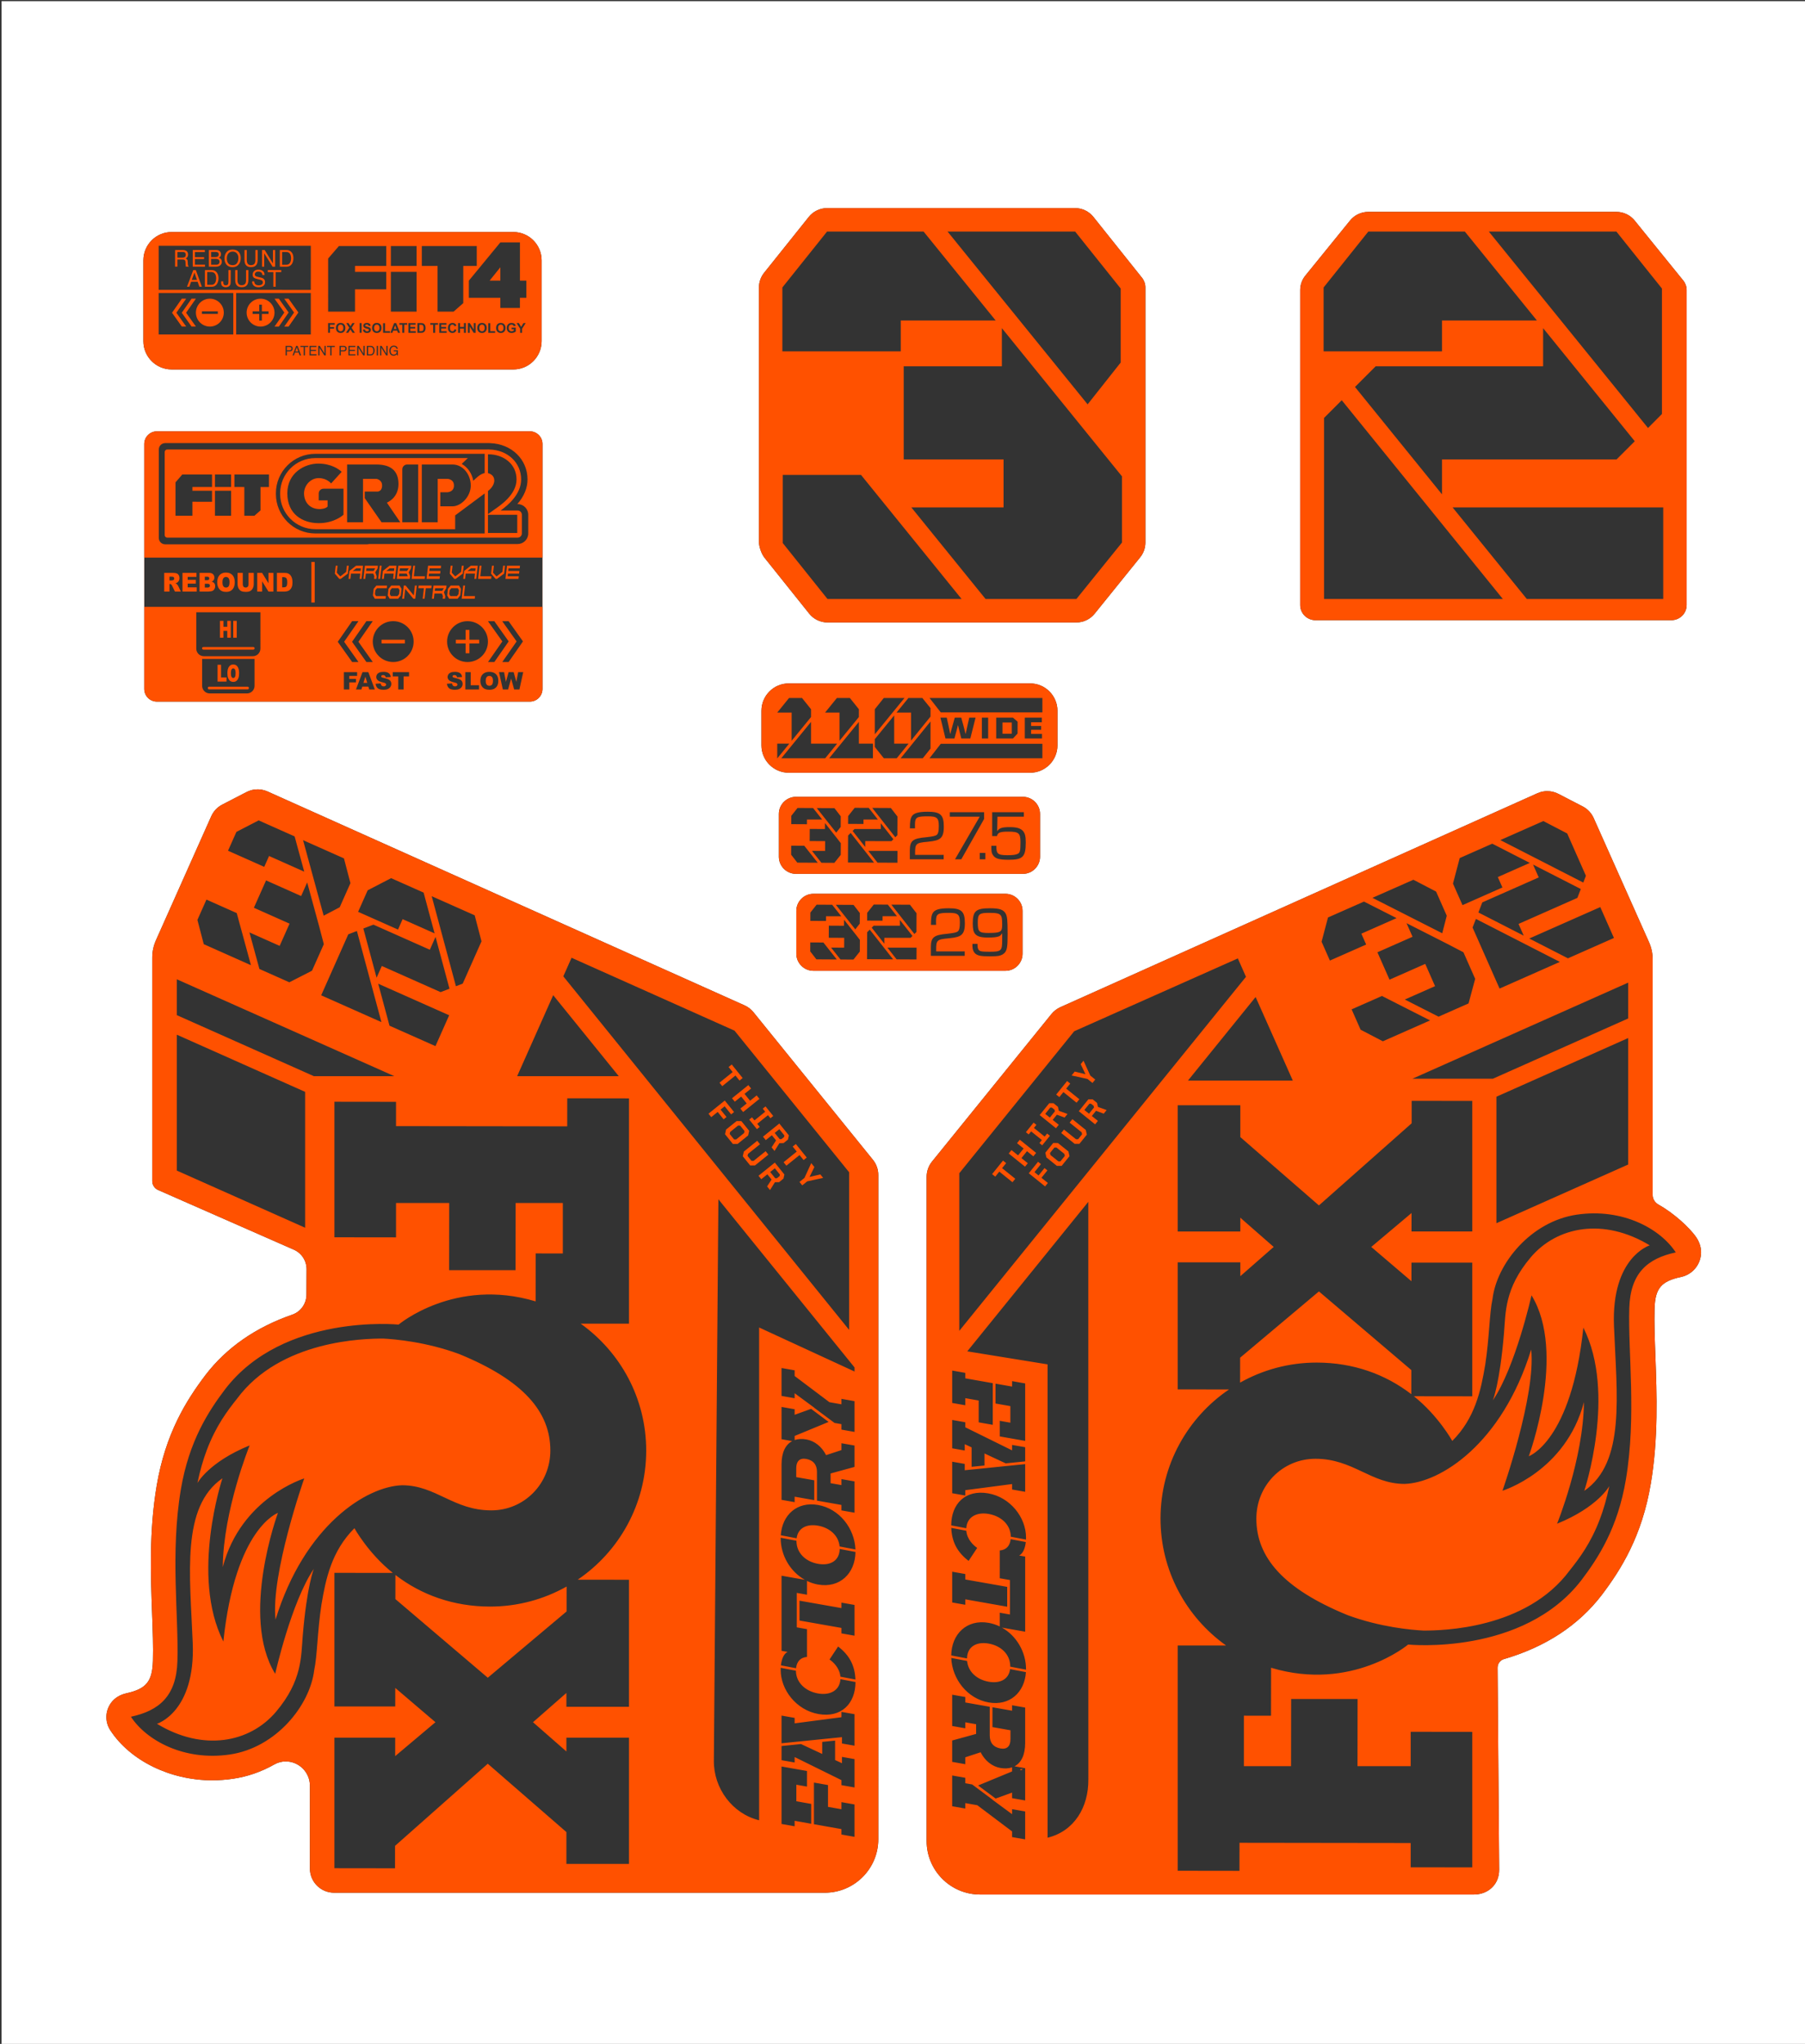
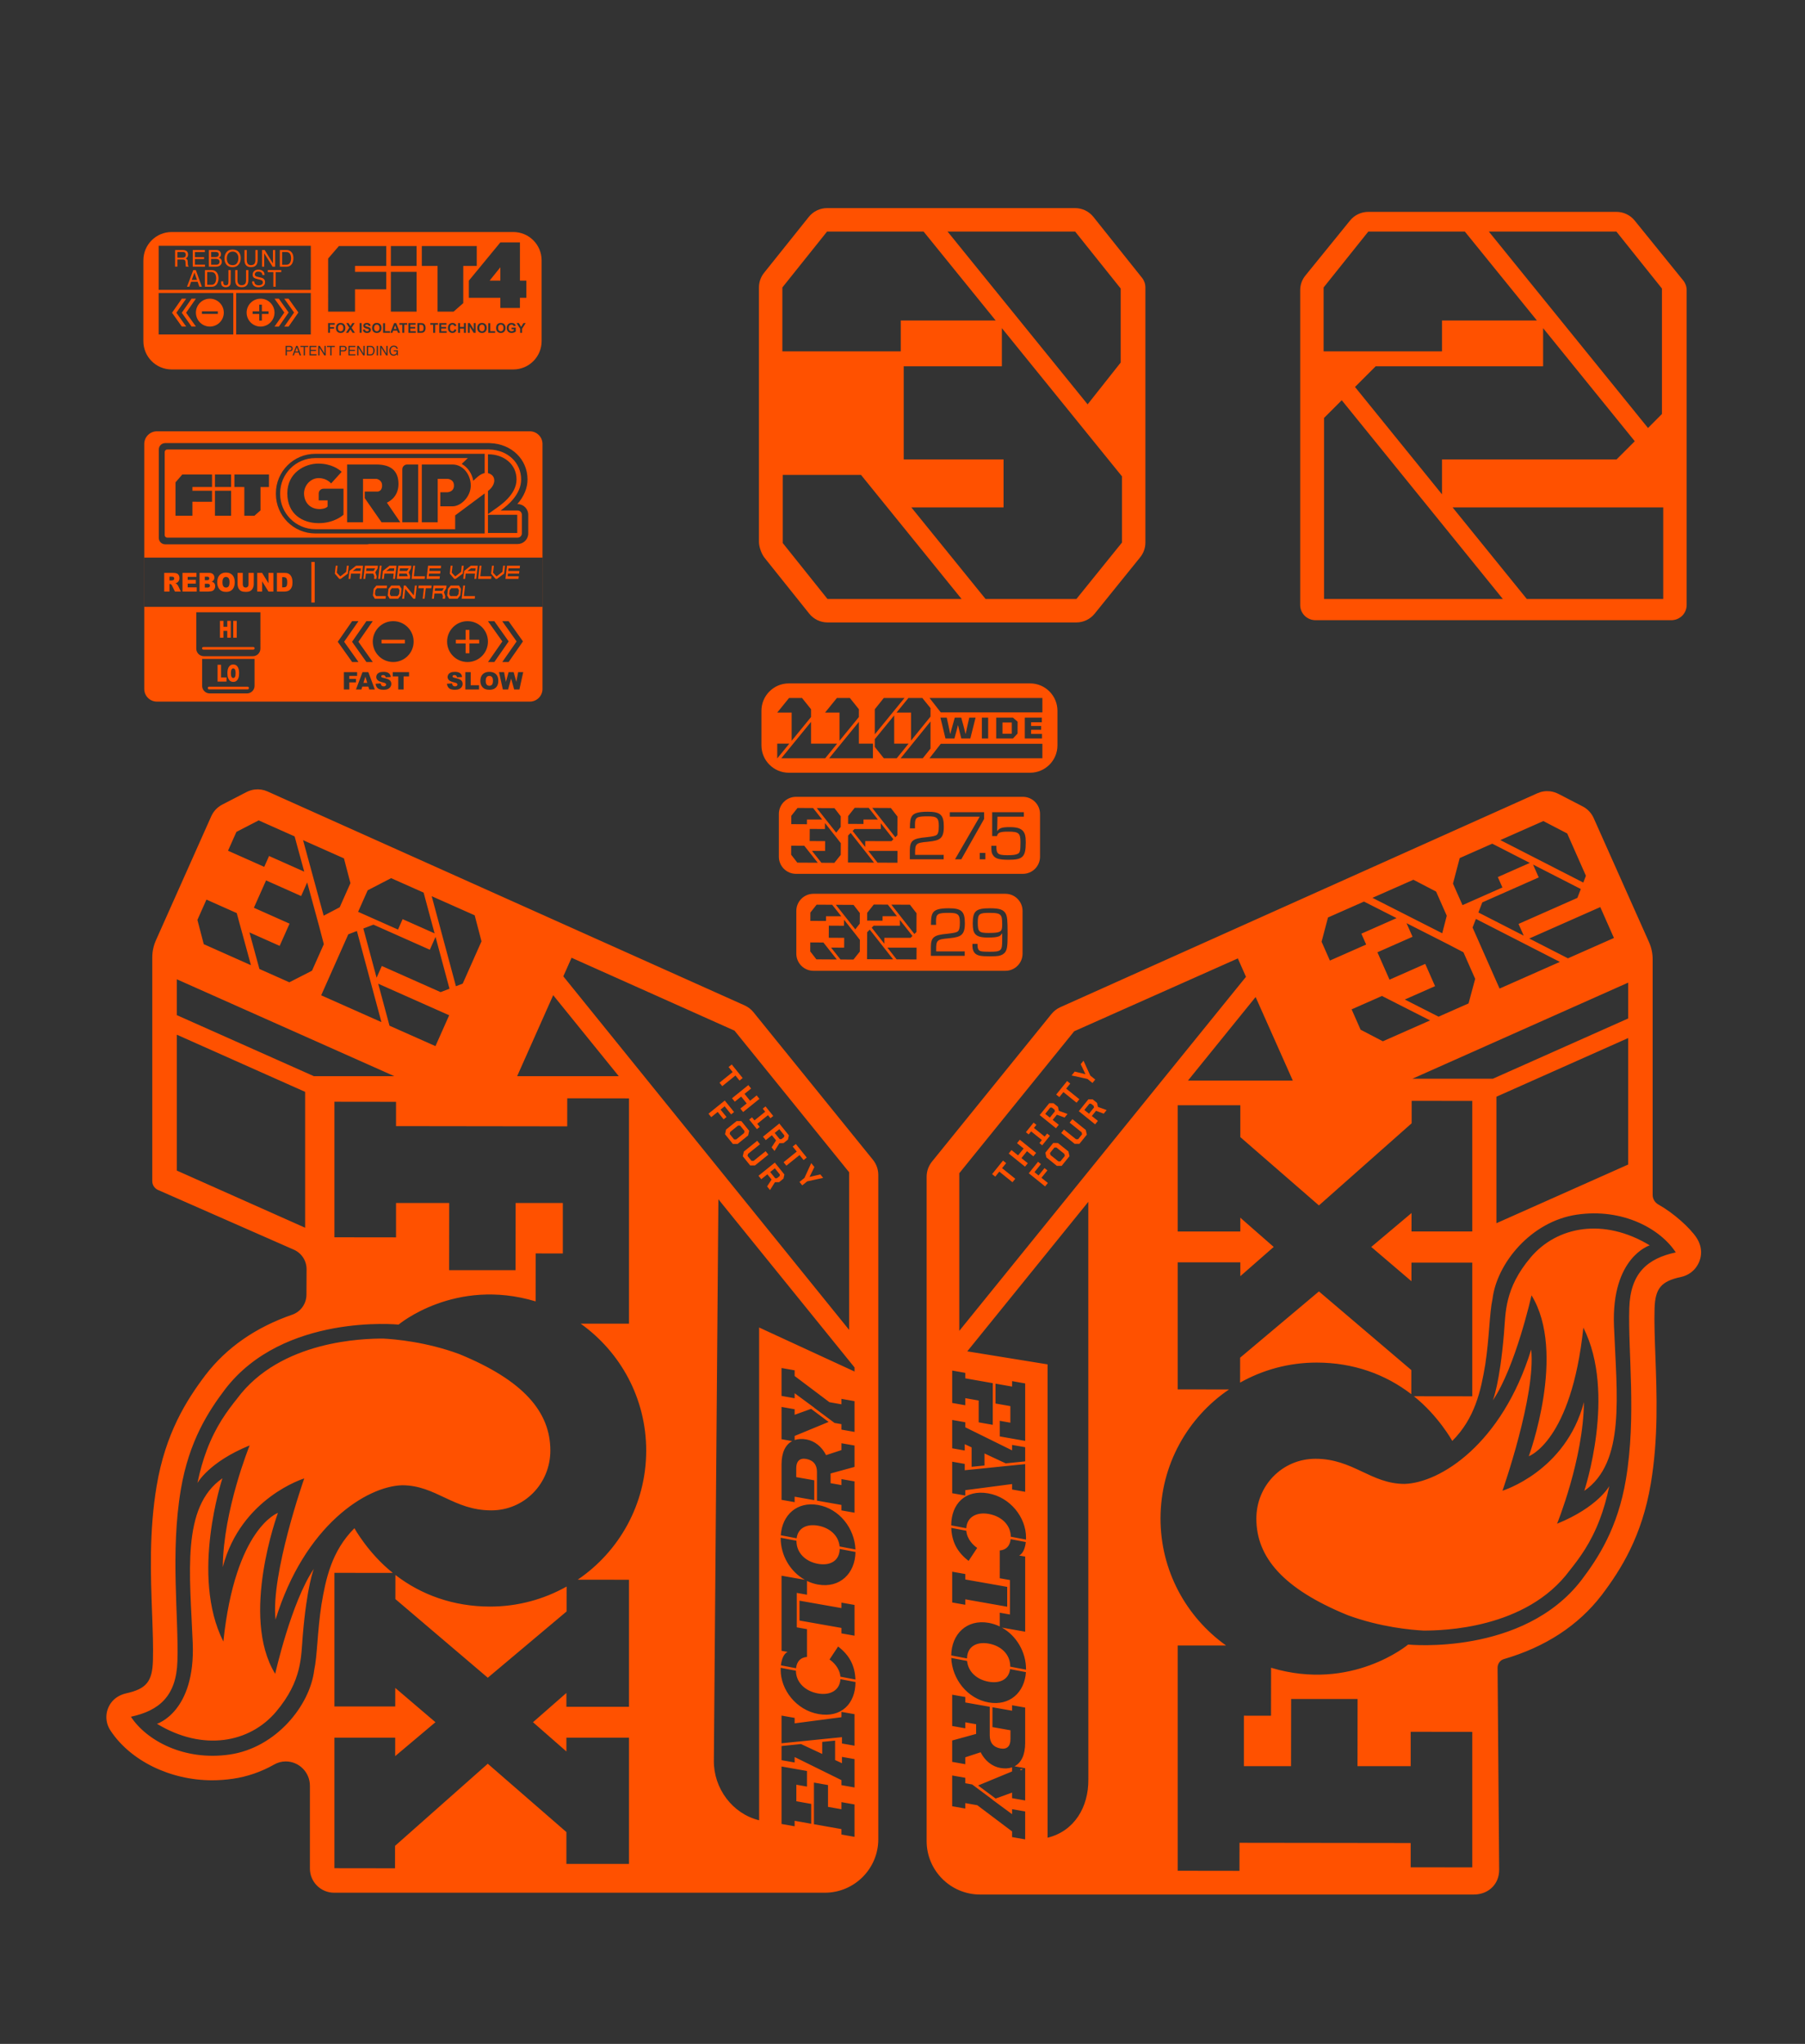
<svg xmlns="http://www.w3.org/2000/svg" xml:space="preserve" style="enable-background:new 0 0 693.796 785.331;" viewBox="0 0 693.796 785.331" height="785.331px" width="693.796px" y="0px" x="0px" version="1.1">
  <rect x="0" y="0" width="693.796" height="785.331" fill="#333333" stroke="none" />
  <style type="text/css">
	.st0{fill:#FFFFFF;}
	.st1{fill:#FF5100;}
</style>
  <g id="Background">
</g>
  <g id="Layer_5">
</g>
  <g id="Layer_4">
</g>
  <g id="Layer_3">
</g>
  <g id="Layer_2">
</g>
  <g id="Layer_1">
</g>
  <g id="OVERLAY">
    <g>
-       <path d="M0.602,0.436v785.331h693.796V0.436H0.602z M499.763,111.453c0-2.014,0.696-3.968,1.972-5.541    l17.19-21.177c1.707-2.104,4.293-3.329,7.027-3.329h95.341c2.734,0,5.319,1.225,7.027,3.329l18.687,23.059    c0.838,1.035,1.295,2.32,1.295,3.644v121.058c0,3.208-2.639,5.809-5.894,5.809H505.658    c-3.255,0-5.894-2.601-5.894-5.809V111.453z M291.72,110.452c0-2.043,0.695-4.026,1.972-5.622l17.19-21.487    c1.707-2.135,4.293-3.378,7.027-3.378h95.341c2.734,0,5.319,1.243,7.027,3.378l18.687,23.397    c0.838,1.05,1.295,2.354,1.295,3.697v98.034c0,2.058-0.705,4.053-1.998,5.654l-17.518,21.691    c-1.708,2.116-4.282,3.346-7.001,3.346h-95.669c-2.734,0-5.32-1.243-7.027-3.377l-17.19-21.487    c-1.175-1.469-2.136-4.21-2.136-6.091V110.452z M305.96,335.762c-3.637,0-6.585-2.948-6.585-6.585v-16.42    c0-3.637,2.948-6.585,6.585-6.585h87.215c3.637,0,6.585,2.948,6.585,6.585v16.42c0,3.637-2.948,6.585-6.585,6.585    H305.96z M393.046,350.015v16.419c0,3.637-2.948,6.585-6.585,6.585h-73.788c-3.637,0-6.585-2.948-6.585-6.585    v-16.419c0-3.637,2.948-6.585,6.585-6.585h73.788C390.098,343.43,393.046,346.378,393.046,350.015z M395.934,296.913    H303.201c-5.812,0-10.524-4.711-10.524-10.524V273.114c0-5.812,4.712-10.524,10.524-10.524h92.733    c5.812,0,10.524,4.712,10.524,10.524v13.275C406.458,292.201,401.746,296.913,395.934,296.913z M55.111,100.028    c0-6.006,4.869-10.876,10.876-10.876h131.319c6.006,0,10.876,4.869,10.876,10.876v31.055    c0,6.006-4.869,10.876-10.876,10.876H65.986c-6.006,0-10.876-4.869-10.876-10.876V100.028z M208.519,170.593    v94.129c0,2.686-2.177,4.863-4.863,4.863H60.312c-2.686,0-4.863-2.177-4.863-4.863v-94.129    c0-2.686,2.177-4.863,4.863-4.863h143.344C206.342,165.73,208.519,167.907,208.519,170.593z M337.595,706.706    c0,11.329-9.218,20.547-20.547,20.547H128.388c-5.109-0.008-9.267-4.171-9.267-9.282v-31.82    c0-5.151-4.167-9.343-9.289-9.343c-1.563,0-3.06,0.401-4.451,1.19c-4.977,2.82-10.311,4.661-15.854,5.469    c-2.661,0.388-5.35,0.585-7.993,0.585c-16.136,0-31.491-7.536-39.12-19.199c-2.131-3.256-2.021-7.405,0.28-10.571    c1.314-1.808,3.393-3.106,5.855-3.652c7.69-1.709,9.983-4.511,10.227-12.492c0.16-5.267-0.071-11.524-0.315-18.149    c-0.548-14.845-1.168-31.648,1.745-49.01c3.386-20.183,11.388-32.877,18.769-42.633    c8.066-10.527,19.294-18.337,33.368-23.209c3.261-1.129,5.435-4.219,5.451-7.67l0.046-9.763    c0.015-3.244-1.891-6.194-4.855-7.514l-52.239-22.962c-1.347-0.593-2.218-1.927-2.218-3.399v-85.93    c0-2.273,0.479-4.521,1.405-6.598l21.266-47.668c0.854-1.917,2.351-3.504,4.215-4.468l9.154-4.733    c1.064-0.549,2.21-0.951,3.4-1.082c1.684-0.185,3.321,0.068,4.839,0.744l183.371,82.198    c1.332,0.592,2.521,1.505,3.438,2.637l45.911,56.696c1.339,1.653,2.068,3.715,2.068,5.841V706.706z M653.815,481.993    c-0.391,4.281-3.466,7.761-7.647,8.659c-7.672,1.645-9.959,4.369-10.197,12.143    c-0.159,5.261,0.072,11.517,0.317,18.141c0.547,14.856,1.167,31.682-1.752,49.079    c-3.4,20.275-11.438,33.026-18.851,42.825c-8.96,11.691-21.622,19.985-37.636,24.653    c-1.426,0.415-2.422,1.772-2.422,3.3l0.61,77.595c0,1.444-0.25,2.762-0.743,3.927    c-1.537,3.63-5.061,5.632-8.977,5.632H376.719c-11.329,0-20.547-9.218-20.547-20.547v-255.24    c0-2.126,0.729-4.188,2.068-5.841l45.911-56.695c0.917-1.133,2.106-2.045,3.438-2.638l183.371-82.198    c1.518-0.675,3.155-0.928,4.839-0.743c1.19,0.131,2.337,0.532,3.4,1.082l9.153,4.733    c1.865,0.963,3.362,2.551,4.216,4.467l21.266,47.669c0.926,2.076,1.405,4.324,1.405,6.597v90.545    c0,1.54,0.859,2.932,2.203,3.685c5.928,3.323,12.101,8.937,14.623,12.703    C653.395,477.515,654.017,479.812,653.815,481.993z" class="st0" />
      <path d="M392.615,444.981l2.444,1.971l-1.067,1.323l-6.271-5.055l1.067-1.324l2.536,2.044l2.133-2.646    l-2.535-2.044l1.067-1.323l6.271,5.055l-1.067,1.323l-2.445-1.971L392.615,444.981z M402.593,449.712l-1.11-0.894    l-2.286,2.836l-1.571-1.268l2.497-3.097l-1.119-0.901l-3.563,4.42l6.271,5.055l1.066-1.323l-2.472-1.993    L402.593,449.712z M410.685,442.447l0.397,1.795l-3.007,3.729l-1.839-0.007l-4.035-3.253l-0.397-1.795l3.007-3.73    l1.839,0.008L410.685,442.447z M409.289,444.14l-0.171-0.773l-3.035-2.448l-0.793-0.003l-1.688,2.094l0.166,0.781    l3.035,2.447l0.798-0.004L409.289,444.14z M396.346,434.717l4.127,3.326l-0.943,1.17l1.071,0.865l2.96-3.671    l-1.072-0.865l-0.949,1.178l-4.127-3.326l0.95-1.178l-1.073-0.865l-2.96,3.671l1.073,0.865L396.346,434.717z     M412.199,430.023l-1.067,1.323l4.618,3.722l0.17,0.773l-1.535,1.904l-0.792-0.002l-4.618-3.722l-1.067,1.323    l5.154,4.154l1.838,0.007l2.849-3.533l-0.397-1.795L412.199,430.023z M419.919,416.119l1.06-1.317l-1.908-1.538    l-2.598-5.705l-1.079,1.338l1.83,3.849l-4.122-1.007l-1.207,1.498l6.115,1.342L419.919,416.119z M422.031,425.323    l3.335,1.202l-1.12,1.388l-2.962-1.105l-1.612,2l2.336,1.882l-1.067,1.324l-6.271-5.056l3.674-4.558l1.645,0.007    l1.69,1.362L422.031,425.323z M420.51,425.537l-0.142-0.642l-1.009-0.814l-0.613-0.002l-1.945,2.414l1.781,1.436    L420.51,425.537z M408.746,419.617l5.062,4.081l1.073-1.331l-5.063-4.08l1.56-1.934l-1.209-0.975l-4.192,5.198    l1.209,0.975L408.746,419.617z M405.898,433.508l-6.271-5.054l3.675-4.559l1.645,0.007l1.689,1.362l0.352,1.554    l3.335,1.202l-1.12,1.388l-2.962-1.105l-1.612,2l2.336,1.882L405.898,433.508z M403.539,429.424l1.928-2.392    l-0.142-0.642l-1.009-0.814l-0.613-0.002l-1.945,2.414L403.539,429.424z M386.741,446.91l-1.209-0.975l-4.191,5.198    l1.209,0.975l1.559-1.934l5.062,4.08l1.072-1.33l-5.062-4.08L386.741,446.91z M542.466,535.698l0.012-9.27    l-35.518-30.217l-30.287,25.461l-0.013,9.579c8.717-4.906,18.779-7.715,29.501-7.701    C520.126,523.57,532.499,528.01,542.466,535.698z M392.251,679.68v0.568c0.329-0.112,0.648-0.242,0.95-0.401    L392.251,679.68z M588.318,483.177c-10.031,11.9-9.567,21.138-10.221,29.022c-1.617,19.5-4.292,25.875-4.292,25.875    c8.715-12.808,14.869-40.368,14.869-40.368c13.604,22.113-1.051,61.834-1.051,61.834s16.393-5.729,20.978-49.42    c12.818,25.287,0.352,62.722,0.352,62.722c15.921-10.984,12.478-36.768,11.419-63.305    c-1.059-26.536,13.745-31.026,13.745-31.026C616.431,467.777,598.422,471.19,588.318,483.177z M653.815,481.991    c-0.391,4.281-3.466,7.761-7.647,8.659c-7.672,1.645-9.959,4.369-10.197,12.143c-0.159,5.261,0.072,11.517,0.317,18.141    c0.547,14.856,1.167,31.682-1.752,49.079c-3.4,20.275-11.438,33.026-18.851,42.825    c-8.96,11.691-21.622,19.985-37.636,24.653c-1.426,0.415-2.422,1.772-2.422,3.3l0.61,77.595    c0,1.444-0.25,2.762-0.743,3.927c-1.537,3.63-5.061,5.632-8.977,5.632H376.719c-11.329,0-20.547-9.218-20.547-20.547v-255.24    c0-2.126,0.729-4.188,2.068-5.841l45.911-56.695c0.917-1.133,2.106-2.045,3.438-2.638l183.371-82.198    c1.518-0.675,3.155-0.928,4.839-0.743c1.19,0.131,2.337,0.532,3.4,1.082l9.153,4.733    c1.865,0.963,3.362,2.551,4.216,4.467l21.266,47.669c0.926,2.076,1.405,4.324,1.405,6.597v90.545    c0,1.54,0.859,2.932,2.203,3.685c5.928,3.323,12.101,8.937,14.623,12.703    C653.395,477.513,654.017,479.81,653.815,481.991z M625.839,391.329v-13.772l-82.934,36.925h30.933L625.839,391.329z     M575.187,421.4v48.601l50.652-22.551v-48.602L575.187,421.4z M549.693,392.08l-18.508-9.396l-11.659,5.148    l3.452,7.815l8.549,4.454L549.693,392.08z M591.451,337.136l-21.698,9.598l-1.496,3.869l17.431,8.922l-1.999-4.519    l22.616-10.004l1.318-3.409l-18.358-9.396L591.451,337.136z M567.3,353.079l-1.28,3.311l10.376,23.456    l20.113-8.897l3.061-1.354L567.3,353.079z M594.716,357.553l-3.458,1.53l-3.451,1.527l14.871,7.612l17.677-7.819    l-5.25-11.868L594.716,357.553z M576.691,322.793l27.983,14.323l3.906,2.003l1.005-2.615l-7.19-16.254    l-9.172-4.77l-14.317,6.333L576.691,322.793z M558.486,339.508l3.662,8.28l15.346-6.788l-1.77-4.002l4.822-2.133    l3.458-1.529l4.017-1.777l-14.438-7.39l-12.505,5.531L558.486,339.508z M556.451,362.744l-15.813-8.027l2.307,5.225    l-13.498,5.96l4.647,10.525l13.729-6.062l3.777,8.552l-11.631,5.137l12.979,6.589l11.523-5.088l2.547-9.443    l-4.51-10.213L556.451,362.744z M527.539,344.979l26.817,13.613l1.744-6.732l-4.098-9.283l-8.729-4.547    L527.539,344.979z M507.982,361.844l3.197,7.238l13.938-6.155l-1.844-4.175l13.538-5.978l-12.526-6.358    l-13.835,6.109L507.982,361.844z M482.627,383.087l-26.006,32.115h40.304L482.627,383.087z M368.723,511.364    l110.196-136.038l-3.123-7.067l-62.899,27.985l-44.174,54.55V511.364z M365.995,539.061l5.034,0.888v-2.723l5.156,0.909    v8.379l5.406,0.953v-8.379l0.005,0.001v-7.625l-10.567-1.863v-2.095l-5.034-0.888V539.061z M365.995,556.488l4.828,0.851    v-2.43l2.64,1.22v7.472l4.95-0.502v-4.631l8.146,3.805l7.492-0.759v-5.441l-5.034-0.887v2.094l-17.988-8.87v-1.927    l-5.033-0.888L365.995,556.488z M388.357,540.281v6.368l-4.084-0.72v5.991l9.778,1.724v-22.078l-5.034-0.888v2.095    l-6.376-1.124v7.624L388.357,540.281z M365.995,573.749l5.034,0.887v-2.053l17.988-2.357v2.094l5.033,0.888v-10.64    l-23.011,2.332l-0.001-0.002l-0.215,0.024v-2.43l-4.828-0.851V573.749z M365.624,586.101l5.796,1.102    c0.22-4.25,3.882-6.326,8.602-5.494c4.853,0.856,8.474,4.201,8.497,8.745l5.841,1.11    c0.012-0.257,0.019-0.518,0.019-0.787c0-7.751-6.064-15.482-14.521-16.973    C370.995,572.241,365.634,577.903,365.624,586.101z M365.995,615.725l5.033,0.887v-2.095l16.118,2.842v-7.625    l-16.118-2.842v-2.095l-5.033-0.887V615.725z M372.307,599.746l3.301-4.99c-1.253-0.817-3.913-3.168-4.182-6.592    l-5.781-1.1C365.857,592.375,367.901,596.396,372.307,599.746z M394.049,696.035l-5.034-0.887v1.927l-7.55-5.563    l0.048-0.017l-7.831-5.838l-2.655-0.468v-2.095l-5.033-0.888l-0.001,11.815l5.034,0.888v-2.095l4.621,0.815    l13.367,10.065v2.179l5.034,0.887V696.035z M394.049,679.403l-4.091-0.722c2.568-1.349,4.091-4.369,4.091-8.955    v-13.616l-5.033-0.887v2.094l-7.542-1.33v7.626l6.923,1.22v3.436c0,2.639-1.32,3.999-3.796,3.562    c-2.847-0.502-4.167-2.328-4.167-4.966v-2.077h-0.004v-8.985l-9.402-1.657v-2.095l-5.034-0.888v12.025l5.034,0.887v-2.305    l4.167,0.735v3.728l-9.201,2.526v8.211l5.033,0.888v-2.639l5.9-1.935c1.65,3.266,4.415,5.471,7.591,6.031    c1.684,0.297,3.195,0.207,4.497-0.237v1.573l-13.057,5.393l6.736,5.022l6.321-2.288v2.137l5.034,0.887V679.403z     M394.34,642.496l-6.094-1.159c-0.492,3.921-3.845,5.618-8.224,4.846c-4.463-0.787-7.901-3.766-8.295-7.986    l-6.088-1.158c0.332,8.108,6.17,15.655,14.383,17.103C388.099,655.567,393.839,650.273,394.34,642.496z     M394.38,641.382c0-6.575-3.642-12.873-9.293-16.006l8.964,1.58V603.077v-0.504v-4.481l-2.311-0.408    c1.333-0.667,2.268-2.53,2.55-5.174l-5.818-1.106c-0.273,2.599-1.751,4.164-4.199,4.335v5.109l-0.001,5.573l3.921,0.691    v2.807h-0.001v7.624v0.001v2.806l-3.92-0.691v5.285c-1.325-0.641-2.744-1.119-4.25-1.384    c-8.378-1.478-14.284,4.265-14.394,12.519l6.067,1.153c0.079-4.541,3.635-6.539,8.327-5.712    c4.745,0.837,8.293,4.144,8.293,8.794c0,0.026-0.003,0.05-0.004,0.077l6.065,1.153    C394.377,641.489,394.38,641.437,394.38,641.382z M418.335,683.733l-0.016-221.953l-46.526,57.455l30.869,5.005    v181.873C412.957,703.601,418.437,694.329,418.335,683.733z M644.128,481.219c-5.912-9.04-20.341-17.088-38.006-14.511    c-17.665,2.577-30.784,18.73-32.445,32.43c-1.197,5.486-1.205,14.959-2.79,25.215    c-1.654,9.867-3.892,20.538-12.666,29.304c0,0-5.346-9.678-14.764-17.173l22.45,0.028v-0.001v-51.348h-23.375l-0.01,7.13    l-15.444-13.173l15.478-13.032l-0.009,7.09h23.36v-50.158l-23.295-0.03l-0.01,8.622l-35.642,31.557l-30.218-26.255    v-12.243h-24.061v48.519h24.061v-5.305l12.836,11.235l-12.836,11.242v-5.324h-24.061v48.814l19.723,0.024    c-15.868,10.765-26.307,28.927-26.334,49.531c-0.026,20.157,9.926,37.965,25.191,48.85h-18.58v86.555l23.736,0.033    l0.014-10.776l65.797,0.087v9.337l23.679,0.029v-52.075l-23.679-0.029v13.202h-20.445l0.031-25.8h-25.532l-0.035,25.8    h-18.134v-19.391l10.43,0.014l0.024-18.429c30.99,9.332,52.683-8.916,52.683-8.916s44.224,4.458,66.683-24.852    c6.318-8.351,13.876-19.842,17.017-38.569c4.084-24.345,0.783-48.732,1.307-65.907    C626.665,489.176,633.252,483.551,644.128,481.219z M598.498,585.468c0,0,10.121-24.839,10.329-46.74    c-6.968,26.625-31.317,34.065-31.317,34.065s12.928-36.745,11.034-54.251c-11.17,36.277-34.996,51.237-48.662,51.625    c-12.983,0-19.723-9.653-34.257-9.653c-12.718,0-22.713,10.279-22.713,22.997c0,14.752,10.209,26.915,35.066,37.08    c12.589,4.641,24.592,5.705,29.208,5.933c7.084,0,39.437-0.516,56.17-23.114c3.762-4.727,8.089-10.442,11.601-19.712    c1.371-3.629,2.609-7.816,3.615-12.683C618.572,571.015,614.213,579.088,598.498,585.468z M293.856,214.296    c-1.175-1.469-2.136-4.21-2.136-6.091v-97.755c0-2.043,0.695-4.026,1.972-5.622l17.19-21.487    c1.707-2.135,4.293-3.378,7.027-3.378h95.341c2.734,0,5.319,1.243,7.027,3.378l18.687,23.397    c0.838,1.05,1.295,2.354,1.295,3.697v98.034c0,2.058-0.705,4.053-1.998,5.654l-17.518,21.691    c-1.708,2.116-4.282,3.346-7.001,3.346h-95.669c-2.734,0-5.32-1.243-7.027-3.377L293.856,214.296z M369.612,230.16    l-38.655-47.679h-30.075v26.193l17.19,21.486h42.461H369.612z M431.258,183.029l-46.167-56.944v14.651h-37.728v35.81    h38.382v18.417h-14.957h-10.255h-10.236l28.535,35.197h34.909l17.517-21.691V183.029z M364.215,88.963l53.838,66.406    l12.713-16.066v-28.444l-17.517-21.896h-42.461H364.215z M300.719,135.006h45.512v-11.869h14.303h10.254h11.913    l-27.706-34.173h-37.087l-17.189,21.486V135.006z M499.763,232.494V111.451c0-2.014,0.696-3.968,1.972-5.541    l17.19-21.177c1.707-2.104,4.293-3.329,7.027-3.329h95.341c2.734,0,5.319,1.225,7.027,3.329l18.687,23.059    c0.838,1.034,1.295,2.32,1.295,3.643v121.058c0,3.208-2.639,5.809-5.894,5.809H505.658    C502.402,238.304,499.763,235.703,499.763,232.494z M577.657,230.16l-61.921-76.376l-6.809,6.809v69.567h59.651    H577.657z M554.275,189.948v-13.402h67.076l7.011-7.011l-35.227-43.45v14.651h-64.352l-7.955,7.955    L554.275,189.948z M639.302,194.963h-60.47h-10.255h-10.236l28.535,35.197h52.426V194.963z M572.259,88.964    l53.697,66.231l7.492,9.255l5.362-5.384v-48.206l-17.517-21.896h-42.461H572.259z M508.763,135.006h45.512v-11.869    h14.303h10.254h11.913l-27.706-34.173H525.952l-17.189,21.486V135.006z M311.167,452.225l1.859-3.814l-1.208-1.497    l-2.609,5.691l-1.908,1.538l1.061,1.316l1.908-1.538l6.126-1.329l-1.078-1.338L311.167,452.225z M294.283,442.328    l-4.617,3.723l-0.791,0.003l-1.536-1.905l0.171-0.773l4.616-3.723l-1.067-1.324l-5.152,4.156l-0.397,1.795l2.849,3.533    l1.838-0.007l5.152-4.155L294.283,442.328z M297.821,446.715l3.674,4.558l-0.355,1.606l-1.689,1.363l-1.593,0.013    l-1.882,3.005l-1.12-1.389l1.708-2.66l-1.612-2l-2.335,1.884l-1.066-1.324L297.821,446.715z M297.824,448.896    l-1.781,1.436l1.928,2.392l0.658-0.002l1.009-0.814l0.132-0.598L297.824,448.896z M308.883,445.747l1.209-0.975    l-4.191-5.198l-1.209,0.975l1.559,1.934l-5.061,4.081l1.073,1.331l5.061-4.082L308.883,445.747z M151.987,605.156    l-0.012,9.27l35.518,30.217l30.287-25.461l0.013-9.579c-8.717,4.906-18.779,7.715-29.501,7.701    C174.327,617.284,161.953,612.844,151.987,605.156z M335.527,445.623c1.339,1.653,2.068,3.715,2.068,5.841v255.24    c0,11.329-9.218,20.547-20.547,20.547H128.388c-5.109-0.008-9.267-4.171-9.267-9.282v-31.82    c0-5.151-4.167-9.343-9.289-9.343c-1.563,0-3.06,0.401-4.451,1.19c-4.977,2.82-10.311,4.661-15.854,5.469    c-2.661,0.388-5.35,0.585-7.993,0.585c-16.136,0-31.491-7.536-39.12-19.199c-2.131-3.256-2.021-7.405,0.28-10.571    c1.314-1.808,3.393-3.106,5.855-3.652c7.69-1.709,9.983-4.511,10.227-12.492c0.16-5.267-0.071-11.524-0.315-18.149    c-0.548-14.845-1.168-31.648,1.745-49.01c3.386-20.183,11.388-32.877,18.769-42.633    c8.066-10.527,19.294-18.337,33.368-23.209c3.261-1.129,5.435-4.219,5.451-7.67l0.046-9.763    c0.015-3.244-1.891-6.194-4.855-7.514l-52.239-22.962c-1.347-0.593-2.218-1.927-2.218-3.399v-85.93    c0-2.273,0.479-4.521,1.405-6.598l21.266-47.668c0.854-1.917,2.351-3.504,4.215-4.468l9.154-4.733    c1.064-0.549,2.21-0.951,3.4-1.082c1.684-0.185,3.321,0.068,4.839,0.744l183.371,82.198    c1.332,0.592,2.521,1.505,3.438,2.637L335.527,445.623z M305.437,543.619v-2.136l-5.033-0.888l-0.001,12.401    l4.091,0.722c-2.568,1.349-4.09,4.369-4.09,8.954v13.616l5.033,0.888v-2.095l7.542,1.33v-7.625l-6.923-1.221v-3.436    c0-2.639,1.32-3.998,3.796-3.562c2.847,0.502,4.167,2.328,4.167,4.966v2.077h0.004v8.985l9.402,1.658v2.095l5.034,0.887    v-12.024l-5.033-0.887v2.304l-4.168-0.735v-3.728l9.201-2.526v-8.211l-5.033-0.887v2.639l-5.9,1.934    c-1.65-3.266-4.415-5.471-7.591-6.031c-1.684-0.297-3.195-0.207-4.497,0.237v-1.573l13.057-5.394l-6.736-5.021    L305.437,543.619z M300.113,589.904l6.094,1.158c0.492-3.92,3.845-5.617,8.224-4.845    c4.462,0.787,7.901,3.766,8.295,7.986l6.088,1.157c-0.332-8.107-6.17-15.655-14.383-17.103    C306.354,576.833,300.613,582.127,300.113,589.904z M328.459,538.378l-5.034-0.887v2.095l-4.62-0.815    l-13.367-10.066v-2.178l-5.034-0.888v10.725l5.034,0.888v-1.928l7.55,5.563l-0.048,0.018l7.83,5.837l2.655,0.468    v2.095l5.034,0.888V538.378z M216.523,375.143l109.872,135.862v-60.57l-44.075-54.427l-62.625-28.002L216.523,375.143    z M198.78,413.502h39.052l-25.198-31.117L198.78,413.502z M165.935,344.352l8.173,30.355l1.138,4.24l2.613-1.011    l7.218-16.241l-2.623-10l-14.306-6.358L165.935,344.352z M172.772,379.898l-5.362-19.914l-2.194,4.936    l-21.681-9.636l-3.872,1.489l5.091,18.908l2.007-4.515l22.599,10.044L172.772,379.898z M152.277,381.048    l-3.455-1.536l-3.449-1.533l4.343,16.131l17.663,7.85l5.271-11.858L152.277,381.048z M137.648,350.356    l15.334,6.815l1.777-3.999l4.819,2.142l3.455,1.535l4.013,1.784l-4.217-15.662l-12.495-5.553l-9.008,4.665    L137.648,350.356z M137.185,357.726l-3.314,1.274l-10.417,23.438l20.097,8.932l3.059,1.359L137.185,357.726z     M111.297,354.898l-3.802,8.541l-11.616-5.171l3.831,14.042l11.507,5.123l8.708-4.452l4.541-10.199l-1.728-6.607    l-4.668-17.108l-2.323,5.218l-13.48-6.002l-4.68,10.511L111.297,354.898z M116.493,322.822l7.917,29.014l6.16-3.227    l4.128-9.27l-2.491-9.522L116.493,322.822z M87.645,326.88l13.92,6.197l1.856-4.17l13.52,6.019l-3.698-13.552    l-13.816-6.151l-8.564,4.428L87.645,326.88z M75.88,353.46l2.439,9.326l18.141,8.077l-5.463-20.024l-11.643-5.184    L75.88,353.46z M117.286,419.529l-49.333-21.965v52.209l49.333,21.965V419.529z M120.639,413.503h30.933l-83.619-37.23    v13.772L120.639,413.503z M222.048,606.978c15.868-10.765,26.307-28.927,26.334-49.531    c0.026-20.157-9.926-37.965-25.191-48.85h18.58v-86.555l-23.736-0.033l-0.014,10.776l-65.797-0.087v-9.337    l-23.679-0.029v52.075l23.679,0.029v-13.202h20.445l-0.031,25.8h25.532l0.035-25.8h18.134v19.391l-10.43-0.014    l-0.024,18.429c-30.99-9.332-52.683,8.916-52.683,8.916s-44.224-4.458-66.683,24.852c-6.318,8.351-13.876,19.842-17.017,38.569    c-4.083,24.345-0.783,48.732-1.306,65.907c-0.409,13.394-6.995,19.018-17.872,21.351    c5.912,9.04,20.341,17.088,38.006,14.511c17.665-2.577,30.784-18.73,32.445-32.43c1.197-5.486,1.206-14.959,2.79-25.215    c1.654-9.867,3.892-20.538,12.666-29.304c0,0,5.346,9.678,14.764,17.173l-22.45-0.028v0.001v51.348h23.376l0.009-7.131    l15.445,13.174l-15.479,13.032l0.01-7.09h-23.361v50.158l23.295,0.03l0.01-8.622l35.642-31.557l30.218,26.255    v12.242h24.061v-48.518h-24.061v5.305l-12.836-11.235l12.836-11.242v5.324h24.061v-48.814L222.048,606.978z     M291.79,510.071l36.668,16.912v-1.566l-52.326-64.617l-1.743,215.729c-0.102,10.597,7.106,20.372,17.401,22.885    V510.071z M300.073,591.017c0,6.575,3.643,12.873,9.295,16.007l-8.964-1.581v23.879v0.504v4.481l2.311,0.407    c-1.333,0.668-2.269,2.53-2.55,5.175l5.818,1.105c0.273-2.598,1.75-4.164,4.199-4.334v-5.11v-0.504v-5.068    l-3.92-0.691v-2.807h0.001v-7.625h-0.001v-2.807l3.92,0.692v-5.285c1.325,0.641,2.744,1.119,4.25,1.385    c8.379,1.478,14.284-4.265,14.394-12.518l-6.067-1.154c-0.079,4.541-3.635,6.54-8.327,5.712    c-4.744-0.837-8.293-4.144-8.293-8.794c0-0.026,0.003-0.05,0.004-0.077l-6.065-1.153    C300.077,590.91,300.073,590.963,300.073,591.017z M323.425,625.507v2.095l5.033,0.887v-11.814l-5.033-0.888v2.095    l-16.118-2.842v7.625L323.425,625.507z M318.845,637.643c1.253,0.818,3.913,3.169,4.182,6.593l5.781,1.099    c-0.212-5.31-2.256-9.331-6.662-12.682L318.845,637.643z M311.812,693.125l-5.716-1.008v-6.368l4.084,0.721    l0.001-5.991l-9.779-1.725v22.079l5.034,0.888v-2.095l6.376,1.124V693.125z M305.436,662.173v-2.094l-5.034-0.888v10.64    l23.012-2.332v0.002l0.216-0.024v2.43l4.827,0.851v-12.108l-5.033-0.887v2.053L305.436,662.173z M328.457,693.337    l-5.034-0.887v2.723l-5.156-0.909v-8.38l-5.406-0.952v8.378h-0.005v7.625l10.567,1.863v2.095l5.034,0.887V693.337z     M328.458,675.91l-4.827-0.85l-0.001,2.43l-2.64-1.22v-7.472l-4.95,0.502v4.63l-8.146-3.805l-7.491,0.76v5.441    l5.033,0.887v-2.094l17.988,8.87v1.927l5.034,0.888V675.91z M328.829,646.298l-5.797-1.102    c-0.22,4.25-3.882,6.326-8.602,5.494c-4.852-0.856-8.474-4.201-8.497-8.745l-5.841-1.11    c-0.012,0.257-0.019,0.518-0.019,0.788c0,7.75,6.064,15.481,14.521,16.972    C323.457,660.158,328.818,654.496,328.829,646.298z M188.827,580.34c12.718,0,22.713-10.279,22.713-22.997    c0-14.752-10.209-26.915-35.066-37.08c-12.588-4.641-24.592-5.705-29.208-5.933c-7.084,0-39.437,0.515-56.169,23.114    c-3.763,4.727-8.09,10.442-11.602,19.712c-1.37,3.629-2.609,7.816-3.615,12.683c0,0,4.359-8.073,20.074-14.453    c0,0-10.12,24.839-10.329,46.74c6.968-26.625,31.317-34.065,31.317-34.065s-12.927,36.745-11.034,54.25    c11.17-36.276,34.996-51.236,48.662-51.624C167.554,570.687,174.294,580.34,188.827,580.34z M106.83,581.314    c0,0-16.394,5.729-20.979,49.42c-12.818-25.287-0.352-62.722-0.352-62.722c-15.921,10.984-12.478,36.768-11.419,63.305    c1.059,26.536-13.745,31.026-13.745,31.026c17.686,10.734,35.695,7.321,45.799-4.666    c10.031-11.9,9.568-21.138,10.221-29.022c1.617-19.5,4.292-25.875,4.292-25.875    c-8.715,12.808-14.869,40.368-14.869,40.368C92.175,621.035,106.83,581.314,106.83,581.314z M276.968,426.357    l1.572-1.266l2.497,3.097l1.118-0.902l-3.564-4.42l-6.27,5.056l1.067,1.323l2.472-1.993l2.285,2.835l1.109-0.894    L276.968,426.357z M277.625,417.338l5.061-4.081l1.56,1.934l1.209-0.975l-4.192-5.199l-1.208,0.975l1.559,1.935    l-5.061,4.081L277.625,417.338z M293.28,436.754l6.27-5.057l3.675,4.558l-0.356,1.607l-1.689,1.362l-1.594,0.014    l-1.881,3.004l-1.119-1.388l1.708-2.661l-1.613-1.999l-2.335,1.883L293.28,436.754z M297.772,435.315l1.928,2.391    l0.658-0.003l1.009-0.812l0.132-0.599l-1.946-2.414L297.772,435.315z M282.441,423.311l2.444-1.971l2.134,2.646    l-2.444,1.971l1.066,1.323l6.27-5.056l-1.066-1.323l-2.536,2.044l-2.133-2.646l2.535-2.044l-1.067-1.323l-6.27,5.056    L282.441,423.311z M289.999,430.491l-0.944-1.17l-1.072,0.863l2.96,3.672l1.072-0.864l-0.95-1.178l4.126-3.327l0.949,1.177    l1.073-0.864l-2.96-3.672l-1.073,0.866l0.944,1.169L289.999,430.491z M287.564,436.284l-4.034,3.252l-1.839,0.008    l-3.007-3.73l0.397-1.795l4.035-3.253l1.838-0.008l3.007,3.729L287.564,436.284z M286.169,434.589l-1.688-2.094    l-0.799-0.003l-3.034,2.447l-0.166,0.781l1.689,2.093l0.792-0.003l3.035-2.447L286.169,434.589z M386.461,343.428    c3.637,0,6.585,2.948,6.585,6.585v16.419c0,3.637-2.948,6.585-6.585,6.585h-73.788c-3.637,0-6.585-2.948-6.585-6.585    v-16.419c0-3.637,2.948-6.585,6.585-6.585H386.461z M342.605,347.592l7.783,9.898l1.086,1.383l0.786-0.798    l0.034-7.176l-2.539-3.272l-6.192-0.031L342.605,347.592z M345.909,355.695h-10.104l-0.742,0.75l4.848,6.166    l0.009-2.263l10.086,0.009l0.723-0.731l-4.838-6.152L345.909,355.695z M333.313,353.727l5.917,0.033l0.009-1.711    h5.533l-3.511-4.464l-5.408-0.027l-2.522,3.186L333.313,353.727z M321.275,347.65l7.477,9.444l1.719-2.192    l0.022-4.097l-2.415-3.117L321.275,347.65z M311.471,353.829l6.027,0.034l0.01-1.813l5.854,0.003l-3.493-4.411    l-5.982-0.034l-2.399,3.026L311.471,353.829z M321.652,368.662l-5.16-6.518l-5.041-0.029l-0.018,3.449l2.365,3.053    L321.652,368.662z M330.512,361.132l-1.676-2.163l-4.409-5.569l-0.013,2.306l-5.836-0.033l-0.025,4.646l5.936,0.033    l-0.02,3.775l-5.029-0.028l3.619,4.571l4.982,0.028l2.447-3.058L330.512,361.132z M343.292,368.614l-8.976-11.414    l-0.998,1.008l-0.05,10.356l8.699,0.043L343.292,368.614z M352.307,364.116h-11.213l3.542,4.505l7.645,0.038    L352.307,364.116z M359.835,365.558v-0.597c-0.027-3.715,0.352-4.04,4.772-4.42    c2.82-0.272,4.122-0.65,4.935-1.355c0.949-0.841,1.329-2.088,1.329-4.474c0-4.528-1.302-5.722-6.182-5.722    c-3.661,0-5.45,0.542-6.182,1.871c-0.516,0.922-0.624,1.708-0.678,4.501h1.98    c-0.027-0.624-0.027-1.058-0.027-1.274c0-2.956,0.542-3.335,4.989-3.335c3.498,0,4.176,0.623,4.176,3.715    c0,1.925-0.217,2.874-0.732,3.362c-0.515,0.434-1.383,0.65-4.013,0.948c-5.288,0.461-6.372,1.329-6.399,5.098    v3.39h13.015v-1.708H359.835z M386.565,351.051c-0.84-1.519-2.359-2.061-5.992-2.061    c-5.477,0-6.67,1.03-6.67,5.803c0,2.142,0.244,3.254,0.922,4.067c0.841,0.976,2.305,1.383,4.881,1.383    c2.169,0,3.606-0.163,4.365-0.516c0.407-0.19,0.678-0.461,1.085-1.084h0.054v2.711    c0,3.986-0.38,4.339-4.827,4.339c-3.145,0-3.823-0.136-4.284-0.841c-0.298-0.461-0.379-0.977-0.379-2.196h-1.925    c-0.027,0.325-0.027,0.623-0.027,0.759c0,1.302,0.434,2.44,1.165,3.037c0.977,0.786,2.196,1.003,5.64,1.003    c1.464,0,2.63-0.054,3.2-0.162c1.247-0.217,2.142-0.76,2.684-1.573c0.678-1.084,0.841-2.305,0.841-6.833    C387.298,353.491,387.162,352.163,386.565,351.051z M380.193,350.753c-3.823,0-4.365,0.461-4.365,3.688    c0,3.579,0.461,4.04,4.23,4.04c3.064,0,4.338-0.272,4.799-1.03c0.271-0.461,0.352-1.003,0.352-2.332    c0-2.142-0.136-2.874-0.651-3.498C383.99,350.97,382.959,350.753,380.193,350.753z M385.339,281.915h3.565v-4.306    h-3.565V281.915z M395.934,296.911H303.201c-5.812,0-10.524-4.712-10.524-10.524v-13.275    c0-5.812,4.712-10.524,10.524-10.524h92.733c5.812,0,10.524,4.712,10.524,10.524v13.275    C406.458,292.199,401.746,296.911,395.934,296.911z M349.177,268.193l-4.577,5.6h2.406h0.454h2.719v10.78    l7.485-9.232v-3.258l-3.139-3.89H349.177z M336.246,282.159l11.415-13.966h-0.201h-0.454h-7.3l-3.461,4.326    V282.159z M317.142,273.793h2.252h0.454h2.83v2.628v0.457v7.757l7.458-9.125v-2.991l-3.461-4.326h-4.993    L317.142,273.793z M298.752,273.793h2.252h0.454h2.83v2.628v0.457v7.757l7.458-9.125v-2.991l-3.461-4.326h-4.993    L298.752,273.793z M298.814,291.331l4.577-5.6h-2.406h-0.454h-1.78v5.6H298.814z M317.205,291.331l4.577-5.6    h-2.406h-0.454h-1.78h-5.397v-8.366l-11.415,13.966h0.201h0.454h10.76v-0h5.397H317.205z M335.533,285.731    h-5.397v-8.366l-11.415,13.966h0.202h0.454h10.76v-0h5.397V285.731z M344.7,291.331l4.54-5.6h-2.252h-0.454    h-2.83v-2.628v-0.457v-7.757l-7.458,9.125v2.991l3.461,4.326H344.7z M354.712,291.331l2.951-3.689v-1.108    v-0.804v-8.526l-11.453,14.127h0.324h0.454H354.712z M400.665,285.792h-39.055l-4.32,5.538h43.374V285.792z     M363.418,283.75h3.44l0.677-2.507c0.122-0.42,0.23-0.827,0.339-1.247c0.014-0.036,0.068-0.276,0.149-0.636    c0.054-0.228,0.122-0.504,0.149-0.624h0.095c0.19,0.84,0.379,1.68,0.596,2.507l0.623,2.507h3.48l2.018-8    h-2.424l-0.705,3.083c-0.244,1.043-0.46,2.062-0.663,3.082h-0.082c-0.095-0.372-0.176-0.72-0.271-1.079    c-0.068-0.312-0.244-0.972-0.514-2.003l-0.84-3.083h-2.492l-0.867,3.083l-0.433,1.547l-0.203,0.768l-0.19,0.768    h-0.095c-0.095-0.527-0.19-1.031-0.298-1.535l-0.325-1.547l-0.677-3.083h-2.424L363.418,283.75z M379.825,283.75    v-8h-2.424v8H379.825z M389.361,283.75l1.774-1.905l0.013-4.548l-1.788-1.546h-6.446v8H389.361z M396.327,278.952    v-1.438h4.117v-1.764h-6.541v8h6.622v-1.763h-4.198v-1.56h3.846v-1.476H396.327z M400.665,268.193h-43.374    l4.32,5.538h39.055V268.193z M393.175,335.76h-87.215c-3.637,0-6.585-2.948-6.585-6.585v-16.42    c0-3.637,2.948-6.585,6.585-6.585h87.215c3.637,0,6.585,2.948,6.585,6.585v16.42    C399.76,332.812,396.812,335.76,393.175,335.76z M335.269,310.429l7.783,9.898l1.086,1.383l0.786-0.797    l0.034-7.176l-2.539-3.272l-6.192-0.031L335.269,310.429z M338.572,318.533h-10.104l-0.742,0.75l4.848,6.166    l0.009-2.263l10.086,0.009l0.723-0.731l-4.837-6.152L338.572,318.533z M325.977,316.565l5.917,0.033l0.008-1.711    h5.533l-3.51-4.464l-5.408-0.027l-2.522,3.186L325.977,316.565z M313.939,310.487l7.478,9.444l1.719-2.192    l0.022-4.097l-2.415-3.117L313.939,310.487z M304.134,316.666l6.027,0.034l0.01-1.813l5.854,0.003l-3.493-4.411    l-5.982-0.034l-2.399,3.026L304.134,316.666z M314.316,331.499l-5.16-6.518l-5.041-0.028l-0.018,3.449    l2.365,3.053L314.316,331.499z M323.176,323.969l-1.676-2.163l-4.409-5.569l-0.012,2.306l-5.836-0.033    l-0.025,4.646l5.936,0.033l-0.02,3.775l-5.029-0.028l3.619,4.571l4.982,0.028l2.447-3.058L323.176,323.969z     M335.955,331.451l-8.976-11.414l-0.998,1.009l-0.05,10.356l8.699,0.043L335.955,331.451z M344.97,326.953    h-11.213l3.542,4.505l7.645,0.038L344.97,326.953z M351.742,328.466v-0.597c-0.027-3.715,0.352-4.04,4.772-4.42    c2.82-0.272,4.122-0.65,4.935-1.355c0.949-0.841,1.329-2.088,1.329-4.474c0-4.528-1.302-5.722-6.182-5.722    c-3.661,0-5.45,0.542-6.182,1.871c-0.516,0.922-0.624,1.708-0.678,4.501h1.98    c-0.027-0.624-0.027-1.058-0.027-1.274c0-2.956,0.542-3.335,4.989-3.335c3.498,0,4.176,0.623,4.176,3.715    c0,1.925-0.217,2.874-0.732,3.362c-0.515,0.434-1.383,0.65-4.013,0.948c-5.288,0.461-6.372,1.329-6.399,5.098    v3.39h13.015v-1.708H351.742z M369.498,330.173l8.758-15.482v-2.603h-13.178v1.709h11.497l-9.49,16.377H369.498z     M378.741,327.706h-2.142v2.468h2.142V327.706z M394.277,323.666c0-2.467-0.326-3.633-1.248-4.555    c-0.949-0.895-2.413-1.302-4.854-1.302c-2.956,0-3.986,0.325-4.826,1.491h-0.054l0.108-5.504h10.141v-1.709H381.37    v9.165h1.844c0.325-1.383,1.193-1.708,4.42-1.708c3.904,0,4.609,0.597,4.609,3.959    c0,3.497-0.163,4.176-1.139,4.609c-0.787,0.352-1.844,0.488-3.959,0.488c-2.088,0-3.091-0.218-3.606-0.787    c-0.434-0.461-0.569-1.139-0.569-2.819h-1.925c0,2.277,0.081,2.711,0.596,3.524    c0.841,1.383,2.359,1.844,6.019,1.844C393.165,330.363,394.277,329.252,394.277,323.666z M102.919,104.542    l2.157,0l-0.001,5.638h0.875l0.001-5.638l2.157,0v-0.763l-5.189-0.001V104.542z M101.283,107.086    c-0.228-0.171-0.551-0.307-0.971-0.405l-0.87-0.204c-0.585-0.14-0.961-0.256-1.127-0.349    c-0.253-0.145-0.38-0.375-0.38-0.689c0-0.285,0.107-0.535,0.322-0.75s0.567-0.322,1.057-0.322    c0.607,0,1.038,0.167,1.291,0.501c0.136,0.184,0.226,0.446,0.268,0.789l0.815,0c0-0.712-0.228-1.23-0.685-1.554    c-0.457-0.323-1.011-0.485-1.664-0.485c-0.71-0-1.258,0.184-1.645,0.552    c-0.387,0.369-0.581,0.841-0.581,1.416c-0,0.532,0.197,0.932,0.591,1.198c0.228,0.154,0.616,0.295,1.165,0.423    l0.84,0.197c0.456,0.107,0.79,0.233,1.004,0.379c0.211,0.148,0.317,0.397,0.317,0.745    c0,0.465-0.249,0.787-0.747,0.968c-0.258,0.093-0.543,0.139-0.856,0.139c-0.7-0-1.188-0.212-1.465-0.636    c-0.145-0.227-0.228-0.521-0.248-0.885h-0.815c-0.008,0.691,0.206,1.239,0.646,1.643    c0.439,0.407,1.047,0.61,1.823,0.611c0.666,0,1.25-0.152,1.753-0.458c0.503-0.304,0.754-0.811,0.754-1.52    C101.874,107.82,101.677,107.386,101.283,107.086z M98.719,101.482c0.213-0.424,0.32-1.029,0.32-1.816    l0.001-3.595h-0.876l-0.001,3.956c0,0.462-0.072,0.829-0.215,1.103c-0.267,0.502-0.77,0.754-1.511,0.754    c-0.618,0-1.057-0.232-1.318-0.697c-0.176-0.308-0.263-0.695-0.263-1.159l0.001-3.956h-0.876l-0.001,3.595    c0,0.787,0.106,1.393,0.319,1.816c0.388,0.772,1.123,1.159,2.208,1.159    C97.591,102.641,98.328,102.254,98.719,101.482z M112.14,97.008c0.427,0.564,0.641,1.285,0.64,2.166    c0,0.68-0.127,1.294-0.378,1.843c-0.445,0.97-1.209,1.455-2.292,1.455l-2.55-0l0.001-6.4l2.559,0    C110.988,96.072,111.661,96.384,112.14,97.008z M111.891,99.322c0-0.793-0.154-1.408-0.462-1.848    c-0.308-0.439-0.804-0.657-1.489-0.657l-1.504-0l-0.001,4.915l1.512,0c0.287,0,0.523-0.031,0.708-0.092    c0.33-0.113,0.599-0.331,0.81-0.653c0.168-0.259,0.288-0.59,0.362-0.994    C111.87,99.752,111.891,99.528,111.891,99.322z M94.589,107.735c0,0.462-0.072,0.829-0.215,1.102    c-0.267,0.502-0.77,0.754-1.511,0.754c-0.618,0-1.057-0.233-1.318-0.698c-0.176-0.308-0.263-0.694-0.263-1.159    l0.001-3.956h-0.876l-0,3.595c-0,0.787,0.106,1.393,0.319,1.816c0.388,0.772,1.123,1.159,2.208,1.159    c1.084,0,1.821-0.387,2.212-1.159c0.213-0.424,0.319-1.029,0.32-1.816l0-3.595h-0.876L94.589,107.735z     M55.111,131.082v-31.055c0-6.006,4.869-10.876,10.876-10.876h131.319c6.006,0,10.876,4.869,10.876,10.876v31.055    c0,6.006-4.869,10.876-10.876,10.876H65.986C59.98,141.957,55.111,137.088,55.111,131.082z M112.235,134.689    c0.178-0.212,0.267-0.461,0.267-0.748c0-0.333-0.1-0.591-0.299-0.775c-0.2-0.184-0.461-0.276-0.786-0.276    l-1.641-0l-0,3.667l0.497,0l0-1.55l1.145,0C111.785,135.007,112.057,134.901,112.235,134.689z     M119.462,128.511l0.002-15.931l-28.691-0.003l-0.002,15.931L119.462,128.511z M115.724,136.558l-1.331-3.667    h-0.561l-1.381,3.667h0.509l0.398-1.098l1.439,0l0.383,1.098H115.724z M118.461,132.891l-2.973-0v0.437    l1.236,0l-0.001,3.23l0.502,0l0-3.23h1.236V132.891z M129.621,127.425    c0.327,0.339,0.768,0.508,1.323,0.508c0.548,0,0.986-0.17,1.312-0.51c0.328-0.339,0.491-0.81,0.492-1.412    c0-0.607-0.165-1.08-0.495-1.421c-0.33-0.341-0.769-0.512-1.319-0.512c-0.304,0-0.572,0.05-0.804,0.148    c-0.175,0.072-0.335,0.185-0.482,0.336c-0.147,0.151-0.263,0.321-0.347,0.51    c-0.114,0.258-0.171,0.576-0.171,0.956C129.13,126.621,129.293,127.087,129.621,127.425z M133.246,133.944    c0-0.333-0.099-0.591-0.299-0.775s-0.461-0.276-0.786-0.276l-1.641-0l-0.001,3.667h0.497l0-1.55    h1.145c0.367,0,0.639-0.106,0.817-0.318S133.246,134.23,133.246,133.944z M133.859,127.869l0.831-1.289    l0.827,1.289h0.908l-1.274-1.917l1.16-1.81h-0.873l-0.732,1.197l-0.748-1.198h-0.88l1.154,1.782l-1.275,1.946    L133.859,127.869z M136.628,136.123l-2.214-0v-1.243l2.012,0v-0.425h-2.012v-1.113l2.177,0v-0.449    l-2.661-0l-0,3.667l2.699,0V136.123z M140.181,132.893h-0.474l-0,2.963l-1.828-2.963h-0.585    l-0,3.667h0.474l0.001-2.959l1.855,2.959h0.558L140.181,132.893z M138.988,127.87l0-3.727h-0.752    l-0.001,3.727H138.988z M141.794,126.787c0,0.137-0.061,0.257-0.184,0.36c-0.123,0.102-0.306,0.154-0.548,0.154    c-0.23,0-0.411-0.057-0.546-0.173c-0.134-0.115-0.224-0.295-0.268-0.541l-0.733,0.071    c0.049,0.417,0.2,0.734,0.453,0.952s0.615,0.327,1.086,0.327c0.324,0,0.595-0.045,0.811-0.136    c0.218-0.09,0.385-0.229,0.504-0.415s0.178-0.387,0.178-0.6c0-0.235-0.05-0.434-0.148-0.594    c-0.1-0.16-0.237-0.286-0.412-0.379c-0.176-0.092-0.447-0.181-0.814-0.268    c-0.366-0.087-0.597-0.17-0.692-0.249c-0.075-0.062-0.112-0.138-0.112-0.226    c0-0.096,0.04-0.174,0.12-0.231c0.123-0.089,0.295-0.135,0.513-0.135c0.212,0,0.372,0.042,0.477,0.127    c0.106,0.084,0.175,0.221,0.208,0.413l0.753-0.033c-0.012-0.343-0.136-0.616-0.373-0.821    c-0.236-0.205-0.589-0.308-1.057-0.308c-0.286,0-0.531,0.044-0.734,0.13c-0.203,0.086-0.358,0.213-0.465,0.377    c-0.108,0.165-0.161,0.344-0.161,0.532c0,0.295,0.114,0.545,0.343,0.75c0.163,0.146,0.446,0.268,0.85,0.369    c0.314,0.078,0.515,0.133,0.603,0.163c0.129,0.045,0.22,0.1,0.271,0.161S141.794,126.698,141.794,126.787z     M143.997,134.671c0-0.504-0.122-0.918-0.367-1.241c-0.274-0.358-0.66-0.537-1.158-0.537h-1.466l-0.001,3.667    h1.461c0.621,0,1.058-0.278,1.313-0.834C143.925,135.412,143.997,135.06,143.997,134.671z M143.52,127.426    c0.327,0.339,0.768,0.508,1.322,0.508c0.548,0,0.986-0.17,1.312-0.51c0.328-0.339,0.492-0.81,0.492-1.412    c0-0.607-0.165-1.08-0.495-1.421s-0.769-0.512-1.319-0.512c-0.304,0-0.572,0.05-0.804,0.148    c-0.175,0.072-0.335,0.185-0.482,0.336c-0.147,0.151-0.263,0.321-0.347,0.51    c-0.114,0.258-0.171,0.576-0.171,0.956C143.028,126.623,143.192,127.088,143.52,127.426z M145.291,132.894    l-0.502-0l-0.001,3.667l0.502,0L145.291,132.894z M148.985,132.894h-0.474l-0,2.963l-1.829-2.963h-0.585    l-0.001,3.667h0.474l0.001-2.959l1.855,2.959h0.558L148.985,132.894z M152.949,134.6h-1.61v0.412h1.148    c-0.005,0.429-0.114,0.74-0.327,0.932c-0.213,0.192-0.482,0.288-0.806,0.288    c-0.424-0-0.73-0.137-0.917-0.411c-0.188-0.274-0.281-0.629-0.281-1.065c0-0.504,0.114-0.883,0.341-1.138    s0.507-0.382,0.84-0.382c0.28,0,0.512,0.061,0.697,0.184s0.306,0.317,0.364,0.585h0.492    c-0.08-0.479-0.3-0.815-0.659-1.006c-0.248-0.133-0.541-0.2-0.881-0.2c-0.495-0-0.899,0.173-1.21,0.519    c-0.328,0.363-0.492,0.851-0.492,1.465c0,0.616,0.168,1.1,0.503,1.453c0.308,0.281,0.675,0.422,1.102,0.422    c0.331,0,0.603-0.061,0.818-0.185c0.128-0.071,0.274-0.2,0.44-0.385l0.12,0.472h0.319L152.949,134.6z     M156.491,124.144l-2.964-0.001v0.631l1.106,0l-0.001,3.097h0.753l0-3.097l1.104,0V124.144z     M159.814,127.244l-2.083-0v-1.015l1.873,0v-0.628l-1.873-0l0-0.826l2.012,0v-0.631    l-2.765-0l-0.001,3.727l2.837,0V127.244z M168.36,124.146l-2.964-0v0.63l1.106,0l-0.001,3.097    h0.753l0-3.097l1.104,0V124.146z M171.683,127.245l-2.083-0v-1.015l1.872,0l0-0.628    l-1.873-0v-0.826l2.012,0l0-0.631l-2.765-0l-0,3.727l2.837,0L171.683,127.245z     M175.437,126.734l-0.73-0.231c-0.063,0.274-0.166,0.474-0.311,0.6c-0.144,0.127-0.317,0.191-0.516,0.191    c-0.272,0-0.492-0.1-0.662-0.3c-0.17-0.2-0.254-0.536-0.254-1.007c0-0.444,0.086-0.765,0.259-0.964    c0.172-0.198,0.396-0.297,0.673-0.297c0.2,0,0.37,0.056,0.51,0.167c0.139,0.112,0.231,0.265,0.275,0.458    l0.746-0.177c-0.085-0.299-0.212-0.528-0.382-0.687c-0.285-0.269-0.655-0.404-1.111-0.405    c-0.523,0-0.944,0.172-1.265,0.515c-0.321,0.344-0.481,0.825-0.481,1.446c0,0.587,0.16,1.049,0.479,1.387    c0.318,0.338,0.725,0.507,1.221,0.507c0.4,0,0.731-0.099,0.991-0.296    C175.139,127.443,175.326,127.141,175.437,126.734z M179.069,124.147h-0.753v1.467l-1.476-0l0-1.467h-0.753    l-0,3.727h0.753l0-1.63h1.475v1.63h0.753L179.069,124.147z M182.813,124.147h-0.699l-0,2.489    l-1.526-2.489h-0.733l-0,3.727h0.699l0-2.431l1.504,2.431h0.755L182.813,124.147z M187.075,126.016    c0-0.607-0.165-1.08-0.495-1.421c-0.33-0.341-0.769-0.511-1.319-0.512c-0.304,0-0.572,0.05-0.804,0.148    c-0.175,0.072-0.335,0.185-0.482,0.336s-0.263,0.321-0.347,0.511c-0.114,0.258-0.171,0.576-0.171,0.956    c0,0.594,0.164,1.06,0.491,1.397c0.327,0.338,0.768,0.507,1.323,0.507c0.548,0,0.985-0.169,1.312-0.51    C186.911,127.089,187.075,126.618,187.075,126.016z M190.309,127.247l-1.872-0l0-3.069h-0.753l-0.001,3.697    l2.626,0V127.247z M194.311,126.017c0-0.607-0.165-1.08-0.495-1.421    c-0.33-0.341-0.769-0.511-1.319-0.512c-0.304,0-0.572,0.05-0.804,0.148c-0.175,0.072-0.335,0.185-0.482,0.336    s-0.263,0.321-0.347,0.511c-0.114,0.258-0.171,0.576-0.171,0.956c-0,0.594,0.164,1.06,0.491,1.397    c0.327,0.338,0.768,0.507,1.323,0.507c0.548,0,0.986-0.169,1.312-0.509    C194.147,127.09,194.311,126.619,194.311,126.017z M198.256,125.877l-1.623-0v0.628h0.863l-0,0.474    c-0.114,0.088-0.25,0.163-0.409,0.224c-0.159,0.062-0.317,0.093-0.475,0.093c-0.319,0-0.577-0.111-0.774-0.332    s-0.295-0.553-0.295-0.995c0-0.41,0.097-0.72,0.291-0.928s0.456-0.312,0.785-0.312    c0.217,0,0.399,0.052,0.543,0.159c0.145,0.105,0.244,0.251,0.296,0.433l0.748-0.139    c-0.074-0.343-0.242-0.611-0.502-0.805c-0.26-0.194-0.622-0.291-1.085-0.291c-0.355,0-0.654,0.062-0.893,0.185    c-0.314,0.161-0.552,0.393-0.715,0.695c-0.162,0.301-0.244,0.646-0.244,1.034c0,0.358,0.073,0.689,0.219,0.993    c0.146,0.305,0.364,0.539,0.654,0.702c0.29,0.163,0.63,0.245,1.02,0.245c0.307,0,0.61-0.058,0.909-0.174    c0.3-0.117,0.529-0.251,0.686-0.403L198.256,125.877z M202.053,124.149h-0.867l-0.86,1.474l-0.878-1.474h-0.883    l1.367,2.158l-0,1.569l0.75,0v-1.564L202.053,124.149z M192.321,93.141l-12.101,14.691l-0.001,6.592    l12.1,0.001l-0.001,3.911l7.531,0.001l0.001-3.911l2.46,0l0.001-6.592l-2.46-0l0.002-14.693    L192.321,93.141z M162.13,102.176l6.062,0.001l-0.002,17.563l6.163,0.001l3.715-3.268l0.002-14.295l5.179,0.001    l0.001-7.634l-21.119-0.002L162.13,102.176z M160.45,127.872l1.417,0c0.278,0,0.5-0.026,0.666-0.078    c0.222-0.072,0.399-0.171,0.529-0.298c0.173-0.168,0.306-0.388,0.399-0.658c0.076-0.222,0.114-0.486,0.114-0.793    c0-0.35-0.041-0.643-0.122-0.881c-0.082-0.238-0.2-0.439-0.356-0.604c-0.156-0.165-0.344-0.279-0.562-0.344    c-0.163-0.047-0.399-0.071-0.709-0.071l-1.377-0L160.45,127.872z M150.239,102.175l9.877,0.001l0.001-7.634    l-9.877-0.001L150.239,102.175z M150.237,119.738l9.877,0.001l0.002-15.28l-9.877-0.001L150.237,119.738z     M150.037,127.871h0.799l0.308-0.847l1.492,0l0.325,0.847h0.819l-1.493-3.727h-0.796L150.037,127.871z     M149.88,127.243h-1.873l0.001-3.069l-0.753-0l-0.001,3.697l2.626,0V127.243z M126.124,119.736    l10.332,0.001l0.001-8.556l11.997,0.001l0.001-6.723l-11.997-0.001l0-2.283l11.997,0.001l0.001-7.634    l-18.19-0.002l-4.139,4.793L126.124,119.736z M126.104,127.869h0.753l0-1.585l1.556,0v-0.631    l-1.556-0v-0.882l1.803,0v-0.631l-2.556-0L126.104,127.869z M125.713,133.329h1.236l-0,3.23    h0.502l0-3.23l1.236,0l0-0.437l-2.973-0V133.329z M122.327,136.559h0.474l0-2.959    l1.855,2.959h0.558l0-3.667h-0.474l-0.001,2.963l-1.828-2.963h-0.585L122.327,136.559z M119.449,134.454    v-1.113l2.177,0v-0.45l-2.661-0l-0.001,3.667l2.699,0v-0.437l-2.214-0l0-1.243l2.012,0    v-0.424L119.449,134.454z M60.982,111.381l58.482,0.006l0.002-16.932l-58.482-0.006L60.982,111.381z     M60.98,128.505l28.691,0.003l0.002-15.931l-28.691-0.003L60.98,128.505z M86.021,120.124    c-0,2.959-2.399,5.358-5.358,5.358c-2.959-0.001-5.358-2.4-5.358-5.359    c0-2.959,2.4-5.358,5.359-5.357C83.623,114.765,86.021,117.165,86.021,120.124z M83.719,119.636    l-6.111-0.001l-0,0.976l6.111,0.001L83.719,119.636z M75.296,114.764l-1.659-0l-3.766,5.411l3.769,5.305    l1.664-0.007l-3.77-5.306L75.296,114.764z M71.552,114.764l-1.659-0l-3.766,5.411l3.769,5.305l1.665-0.007    l-3.771-5.307L71.552,114.764z M72.531,102.468l-1.063-0c-0.029-0.055-0.052-0.126-0.07-0.214    c-0.017-0.087-0.032-0.255-0.043-0.505l-0.052-1.067c-0.02-0.419-0.171-0.699-0.453-0.841    c-0.161-0.079-0.414-0.118-0.758-0.118l-1.917-0l-0,2.745h-0.867l0.001-6.4l2.91,0    c0.479,0,0.874,0.071,1.185,0.213c0.59,0.274,0.885,0.778,0.885,1.513c0,0.383-0.08,0.696-0.238,0.94    s-0.38,0.44-0.665,0.589c0.25,0.102,0.438,0.236,0.565,0.401c0.127,0.166,0.197,0.435,0.211,0.807l0.03,0.858    c0.009,0.243,0.029,0.425,0.061,0.544c0.052,0.203,0.145,0.334,0.279,0.393V102.468z M71.407,97.875    c0-0.456-0.161-0.767-0.483-0.932c-0.172-0.088-0.403-0.131-0.691-0.131l-2.059-0l-0,2.188l1.949,0    c0.396,0,0.708-0.082,0.939-0.244C71.292,98.593,71.407,98.3,71.407,97.875z M89.366,102.657    c-0.985,0-1.759-0.325-2.322-0.977c-0.503-0.627-0.754-1.42-0.754-2.379c0-0.865,0.215-1.605,0.645-2.222    c0.552-0.79,1.368-1.185,2.449-1.185c1.13,0,1.967,0.363,2.51,1.09c0.424,0.566,0.636,1.291,0.636,2.174    c0,0.956-0.243,1.75-0.728,2.384C91.232,102.285,90.42,102.658,89.366,102.657z M91.128,101.064    c0.341-0.548,0.512-1.178,0.512-1.89c0-0.753-0.197-1.359-0.59-1.818c-0.394-0.46-0.932-0.69-1.614-0.69    c-0.663,0-1.203,0.228-1.621,0.682c-0.418,0.455-0.628,1.126-0.628,2.013c0,0.709,0.179,1.308,0.538,1.794    c0.359,0.487,0.94,0.731,1.745,0.731C90.234,101.886,90.787,101.613,91.128,101.064z M105.512,120.126    c-0,2.959-2.399,5.358-5.358,5.358c-2.959-0-5.358-2.399-5.358-5.359s2.4-5.358,5.359-5.358    C103.114,114.767,105.513,117.167,105.512,120.126z M103.21,119.636l-2.555-0v-2.572h-1.002v2.572    l-2.555-0l-0,0.984l2.555,0l-0,2.566h1.002l0-2.566l2.555,0L103.21,119.636z     M192.504,124.728c-0.311-0-0.561,0.106-0.751,0.319c-0.19,0.213-0.285,0.533-0.285,0.962    c0,0.422,0.097,0.742,0.292,0.96s0.443,0.327,0.743,0.327s0.547-0.108,0.739-0.324    c0.193-0.216,0.289-0.54,0.289-0.972c0-0.427-0.094-0.746-0.281-0.956    C193.063,124.833,192.815,124.728,192.504,124.728z M111.703,133.395c-0.109-0.052-0.258-0.077-0.448-0.078h-0.981    l-0,1.27l0.981,0c0.221,0,0.401-0.047,0.539-0.142c0.138-0.095,0.207-0.262,0.207-0.502    C112.001,133.674,111.901,133.491,111.703,133.395z M185.269,124.727c-0.31,0-0.56,0.106-0.751,0.319    s-0.285,0.533-0.285,0.962c-0,0.422,0.097,0.742,0.292,0.96s0.443,0.327,0.743,0.327    c0.3,0,0.547-0.108,0.739-0.324c0.193-0.216,0.289-0.54,0.289-0.972c0-0.427-0.094-0.746-0.281-0.956    S185.58,124.727,185.269,124.727z M144.84,127.29c0.3,0,0.547-0.108,0.739-0.324    c0.192-0.216,0.289-0.54,0.289-0.972c0-0.427-0.094-0.746-0.281-0.956c-0.188-0.21-0.436-0.315-0.747-0.315    c-0.311,0-0.561,0.106-0.751,0.319c-0.19,0.213-0.285,0.533-0.285,0.962c0,0.422,0.097,0.742,0.292,0.96    C144.292,127.181,144.54,127.29,144.84,127.29z M131.969,125.993c0-0.427-0.093-0.746-0.281-0.956    s-0.436-0.315-0.747-0.315s-0.561,0.106-0.751,0.319c-0.19,0.213-0.285,0.533-0.285,0.962    c0,0.422,0.097,0.742,0.292,0.96s0.443,0.327,0.743,0.327s0.546-0.108,0.739-0.324    C131.872,126.749,131.969,126.425,131.969,125.993z M113.504,135.055h1.151l-0.565-1.62L113.504,135.055z     M107.178,114.768l-1.665,0.007l3.77,5.307l-3.762,5.403l1.659,0l3.766-5.411L107.178,114.768z     M142.37,133.321l-0.862-0l-0,2.816h0.867c0.164,0,0.299-0.017,0.405-0.052    c0.189-0.065,0.344-0.19,0.464-0.374c0.096-0.148,0.165-0.338,0.207-0.569c0.024-0.138,0.037-0.266,0.037-0.385    c0-0.454-0.088-0.807-0.265-1.058C143.047,133.446,142.763,133.321,142.37,133.321z M132.447,133.397    c-0.109-0.051-0.259-0.077-0.449-0.077h-0.981v1.27l0.981,0c0.221,0,0.401-0.047,0.539-0.142    c0.138-0.095,0.207-0.262,0.207-0.502C132.744,133.676,132.645,133.493,132.447,133.397z M83.345,104.714    c0.427,0.564,0.64,1.285,0.64,2.166c0,0.68-0.127,1.294-0.379,1.843c-0.444,0.97-1.208,1.455-2.292,1.455    l-2.55-0l0.001-6.4l2.559,0C82.192,103.778,82.866,104.09,83.345,104.714z M83.096,107.028    c0-0.793-0.154-1.408-0.462-1.848c-0.308-0.439-0.804-0.657-1.489-0.657l-1.504-0l-0.001,4.915l1.512,0    c0.287,0,0.523-0.031,0.708-0.092c0.33-0.113,0.599-0.331,0.81-0.653c0.168-0.259,0.288-0.59,0.362-0.994    C83.075,107.457,83.096,107.234,83.096,107.028z M78.796,101.706l-3.865-0.001l0-2.17l3.512,0v-0.74    l-3.512-0l0-1.943l3.799,0.001l0-0.784l-4.644-0.001l-0.001,6.4l4.71,0.001V101.706z     M101.548,97.306l3.239,5.165h0.974l0.001-6.4h-0.828l-0.001,5.171l-3.191-5.171h-1.022l-0.001,6.4h0.828    L101.548,97.306z M162.525,127.053c0.08-0.072,0.146-0.192,0.197-0.36c0.051-0.167,0.076-0.395,0.076-0.683    c0-0.289-0.025-0.51-0.076-0.663c-0.051-0.154-0.122-0.275-0.214-0.361c-0.091-0.087-0.208-0.145-0.349-0.175    c-0.105-0.024-0.311-0.035-0.618-0.035h-0.338l-0.001,2.469h0.562c0.21,0,0.362-0.012,0.456-0.035    C162.342,127.178,162.444,127.126,162.525,127.053z M109.258,114.775l3.77,5.306l-3.761,5.403l1.659,0    l3.766-5.412l-3.769-5.305L109.258,114.775z M75.264,103.777l2.323,6.401h-0.95l-0.668-1.917l-2.511-0    l-0.694,1.917h-0.889l2.411-6.4H75.264z M75.723,107.554l-0.985-2.828l-1.024,2.828H75.723z M87.814,108.044    c0,0.54-0.044,0.907-0.131,1.103c-0.143,0.316-0.446,0.474-0.909,0.474c-0.329,0-0.571-0.088-0.727-0.264    s-0.233-0.438-0.233-0.786v-0.458l-0.815-0v0.458c0,0.665,0.17,1.128,0.511,1.388    c0.34,0.26,0.75,0.39,1.23,0.39c0.832,0,1.396-0.273,1.692-0.819c0.16-0.299,0.24-0.719,0.24-1.259    l0.001-4.492h-0.858L87.814,108.044z M192.32,102.701l-4.127,5.132l4.127,0.001L192.32,102.701z M85.258,100.6    c0,0.412-0.13,0.786-0.39,1.12c-0.389,0.499-1.007,0.749-1.855,0.749l-2.723-0l0.001-6.4l2.768,0    c0.754,0,1.291,0.224,1.61,0.671c0.187,0.265,0.28,0.569,0.28,0.915c0,0.403-0.115,0.734-0.344,0.993    c-0.119,0.137-0.29,0.262-0.514,0.375c0.328,0.125,0.573,0.266,0.736,0.423    C85.114,99.724,85.258,100.109,85.258,100.6z M81.14,98.774h1.594c0.37,0,0.657-0.051,0.863-0.152    c0.323-0.159,0.485-0.447,0.485-0.862c0-0.418-0.172-0.7-0.515-0.846c-0.194-0.081-0.481-0.122-0.863-0.122    h-1.563L81.14,98.774z M84.391,100.561c0-0.465-0.209-0.781-0.629-0.95c-0.223-0.09-0.518-0.135-0.884-0.135H81.14    l-0,2.253h1.887c0.537,0,0.919-0.154,1.148-0.462C84.319,101.072,84.391,100.837,84.391,100.561z     M151.88,125.013l-0.504,1.383h1.018L151.88,125.013z M178.055,222.428l0.351-3.037l2.554-2.025h2.678    l-0.585,5.062h-0.714l0.234-2.025h-3.571l-0.234,2.025H178.055z M179.656,219.391h3.035l0.117-1.012h-1.785    L179.656,219.391z M191.026,222.428l2.734-2.025l0.351-3.037h-0.714l-0.281,2.379l-2.151,1.67h-0.174l-1.277-1.375    l0.312-2.675h-0.714l-0.352,3.045l1.737,2.017H191.026z M188.883,221.416h-4.284l0.468-4.05h-0.714l-0.585,5.062    h4.998L188.883,221.416z M199.404,221.416h-4.284l0.117-1.012h4.284l0.117-1.012h-4.284l0.117-1.012h4.284    l0.117-1.012h-4.998l-0.585,5.062h4.998L199.404,221.416z M103.195,224.096l-2.445-3.966h-1.873v7.169h1.886v-3.937    l2.432,3.937h1.891V220.13h-1.891V224.096z M172.647,230.063l-0.746-1.266l0.292-2.531l1.039-1.266h3.214    l0.746,1.266l-0.292,2.531l-1.039,1.266H172.647z M172.673,228.291l0.448,0.759h2.499l0.623-0.759l0.175-1.519    l-0.448-0.759h-2.499l-0.623,0.759L172.673,228.291z M175.143,222.428l2.734-2.025l0.351-3.037h-0.714    l-0.281,2.379l-2.15,1.67h-0.174l-1.277-1.375l0.312-2.675h-0.714l-0.352,3.045l1.737,2.017H175.143z     M112.26,222.301c0.106,0.438,0.159,0.9,0.159,1.389c0,0.767-0.079,1.36-0.237,1.783    c-0.158,0.422-0.377,0.775-0.658,1.06c-0.28,0.285-0.582,0.476-0.903,0.57    c-0.44,0.13-0.838,0.195-1.196,0.195h-2.981V220.13h2.981c0.587,0,1.062,0.088,1.424,0.264    s0.661,0.429,0.897,0.758C111.982,221.482,112.153,221.864,112.26,222.301z M110.404,223.734    c0-0.759-0.112-1.279-0.336-1.56c-0.224-0.28-0.596-0.421-1.116-0.421h-0.5v3.917h0.491    c0.419,0,0.718-0.051,0.894-0.153c0.177-0.102,0.316-0.282,0.416-0.538S110.404,224.308,110.404,223.734z     M143.63,226.267l-0.292,2.531l0.746,1.266h4.106l0.117-1.012h-3.749l-0.448-0.759l0.175-1.519l0.623-0.759    h3.749l0.117-1.012h-4.106L143.63,226.267z M153.594,225.001l0.746,1.266l-0.292,2.531l-1.039,1.266h-3.214    l-0.746-1.266l0.292-2.531l1.039-1.266H153.594z M153.568,226.773l-0.448-0.759h-2.499l-0.623,0.759l-0.175,1.519    l0.448,0.759h2.499l0.623-0.759L153.568,226.773z M159.047,228.798l-3.132-3.797h-0.714l-0.585,5.062h0.714    l0.438-3.797l3.132,3.797h0.714l0.585-5.062h-0.714L159.047,228.798z M160.797,226.013h2.142l-0.468,4.05h0.714    l0.468-4.05h2.142l0.117-1.012h-4.998L160.797,226.013z M169.067,221.416h-4.284l0.117-1.012h4.284l0.117-1.012    h-4.284l0.117-1.012h4.284l0.117-1.012h-4.998l-0.585,5.062h4.998L169.067,221.416z M119.688,231.501h1.274    v-15.572h-1.274V231.501z M166.627,225.001h4.998l-0.117,1.012l-0.889,1.519l0.539,1.519l-0.117,1.012h-0.893    l0.117-1.012l-0.419-1.012h-2.856l-0.234,2.025h-0.714L166.627,225.001z M167.107,227.026h2.856l0.652-1.012    h-3.392L167.107,227.026z M178.766,225.001h-0.714l-0.585,5.062h4.998l0.117-1.012h-4.284L178.766,225.001z     M95.533,224.503c0,0.398-0.098,0.704-0.294,0.921s-0.467,0.325-0.812,0.325c-0.349,0-0.621-0.11-0.817-0.33    s-0.294-0.525-0.294-0.916v-4.373h-2.002v4.271c0,0.352,0.062,0.756,0.185,1.212    c0.077,0.283,0.219,0.559,0.428,0.825c0.208,0.268,0.438,0.474,0.689,0.618c0.251,0.145,0.563,0.242,0.936,0.291    s0.718,0.073,1.034,0.073c0.546,0,1.014-0.08,1.404-0.239c0.281-0.114,0.549-0.311,0.804-0.594    s0.443-0.611,0.562-0.987c0.12-0.376,0.18-0.776,0.18-1.199V220.13h-2.002V224.503z M90.995,238.56h-1.346v6.467    h1.346V238.56z M85.887,242.411h1.468v2.616h1.349V238.56h-1.349v2.263h-1.468V238.56h-1.343v6.467h1.343V242.411z     M163.354,221.416h-4.284l0.468-4.05h-0.714l-0.585,5.062h4.998L163.354,221.416z M78.175,249.613h19.188    c0.279,0,0.506-0.227,0.506-0.506c0-0.28-0.226-0.506-0.506-0.506H78.175c-0.28,0-0.506,0.227-0.506,0.506    C77.669,249.387,77.896,249.613,78.175,249.613z M87.068,260.299H84.972v-4.875h-1.343v6.467h3.439V260.299z     M63.306,205.607v-31.914c0-0.543,0.44-0.983,0.983-0.983h57.058h64.612c0.116-0.004,1.76-0.015,1.929-0.015    c0.106,0,0.209,0.01,0.309,0.029c6.927,0.168,12.113,5.057,12.113,11.477c0,5.698-4.969,9.856-7.851,11.943    h6.493c0.904,0,1.637,0.732,1.637,1.637c0,0-0.001,7.035-0.002,7.059c0.008,0.133,0.001,0.269-0.024,0.404    c-0.143,0.777-0.82,1.34-1.61,1.34c0,0-0.297,0.006-0.342,0.006H121.347H64.289    C63.746,206.59,63.306,206.15,63.306,205.607z M187.562,197.564c0.364-0.276,1.086-0.811,2.372-1.715    c2.068-1.453,8.607-5.644,8.607-11.625c0-5.98-5.03-9.669-10.842-9.669c-0.048,0-0.09,0.004-0.137,0.005v7.242    c0.987,0.234,2.428,0.973,2.428,2.813c0,2.347-2.403,4.024-2.403,4.024l-0.025,0.019V197.564z M187.562,204.791    h11.258v-6.986h-11.258V204.791z M106.046,189.806c0,8.365,6.805,15.17,15.17,15.17h65.078    c0,0-0.032-0.003-0.065-0.006l0.072,0.001v-15.376l-11.346,8.434v5.31h-53.74c-7.474,0-13.533-6.059-13.533-13.533    v-0.266c0-7.474,6.059-13.533,13.533-13.533h58.612c-0.907,0.866-2.221,2.107-2.357,2.254    c2.259,1.237,3.942,3.618,4.449,6.485c0.488-0.478,1.182-1.136,1.867-1.696c0.942-0.771,1.817-1.146,2.515-1.28    v-7.414c-0.165,0-0.315,0.01-0.473,0.014h-64.612c-8.365,0-15.17,6.805-15.17,15.17V189.806z M174.487,186.564    c0,2.573-2.575,2.573-2.575,2.573h-2.676v5.408c0,0,1.523,0,4.726,0c3.203,0,6.984-3.676,6.984-7.982    c0-4.306-3.046-8.087-6.984-8.087c-0.86,0-1.524,0-2.049,0h-1.889h-1.778h-4.255h-1.862v22.2h6.117v-16.686h3.667    C171.912,183.991,174.487,183.991,174.487,186.564z M156.502,178.477c-1.034,0-1.873,0.838-1.873,1.873v20.327    h6.117v-22.2H156.502z M146.867,186.564c0,2.311-1.733,2.311-1.733,2.311h-4.936v2.521l6.459,9.282h7.194    l-5.146-7.549c0,0,4.463-1.68,4.463-7.141c0-5.461-3.392-7.51-8.513-7.51h-5.121h-4.266h-1.851v22.2h6.117    v-16.686h5.121C144.655,183.991,146.867,184.253,146.867,186.564z M116.865,189.577c0-3.05,2.498-5.873,5.641-5.873    c3.143,0,4.764,2.052,4.764,2.052l4.05-4.462c-1.026-0.981-3.971-3.168-9.013-3.168    s-11.868,3.436-11.868,11.451c0,8.015,5.889,11.438,12.066,11.438c6.177,0,9.529-3.239,9.529-3.239v-5.518v-4.48    h-6.117h-1.572c-1.016,0-1.84,0.824-1.84,1.84v2.64h3.412v2.377c-0.763,0.937-2.985,0.982-2.985,0.982    C118.784,195.616,116.865,192.626,116.865,189.577z M90.102,187.13l3.812,0.001l-0.001,11.044l3.876,0.001    l2.336-2.055l0.001-8.989l3.257,0.001l0.001-4.801l-13.28-0.002L90.102,187.13z M82.625,187.129l6.211,0.001    l0.001-4.801l-6.211-0.001L82.625,187.129z M82.623,198.174l6.211,0.001l0.001-9.609l-6.211-0.001L82.623,198.174z     M67.46,198.172l6.497,0.001l0.001-5.381l7.544,0.001l0-4.228l-7.544-0.001l0-1.436l7.544,0.001    l0.001-4.801l-11.439-0.001l-2.603,3.014L67.46,198.172z M87.705,260.551c-0.2-0.503-0.299-1.133-0.299-1.888    c0-1.056,0.198-1.878,0.593-2.466c0.395-0.588,0.946-0.882,1.651-0.882c0.723,0,1.281,0.289,1.672,0.867    c0.391,0.578,0.587,1.387,0.587,2.429c0,0.756-0.085,1.376-0.256,1.86c-0.171,0.484-0.418,0.86-0.741,1.129    c-0.323,0.269-0.726,0.404-1.208,0.404c-0.49,0-0.896-0.116-1.217-0.348    C88.165,261.421,87.905,261.054,87.705,260.551z M88.749,258.671c0,0.653,0.082,1.122,0.245,1.407    c0.163,0.286,0.385,0.428,0.665,0.428c0.289,0,0.512-0.14,0.67-0.419c0.158-0.279,0.237-0.78,0.237-1.504    c0-0.609-0.083-1.054-0.248-1.335c-0.165-0.281-0.389-0.421-0.671-0.421c-0.271,0-0.488,0.143-0.652,0.428    C88.831,257.541,88.749,258.013,88.749,258.671z M80.275,264.876h14.989c0.218,0,0.395-0.227,0.395-0.506    c0-0.279-0.177-0.506-0.395-0.506H80.275c-0.218,0-0.395,0.227-0.395,0.506    C79.879,264.65,80.056,264.876,80.275,264.876z M82.373,224.123c0.22,0.301,0.33,0.68,0.33,1.137    c0,0.371-0.078,0.706-0.234,1.002c-0.157,0.297-0.371,0.532-0.643,0.704c-0.168,0.108-0.422,0.186-0.762,0.235    c-0.452,0.065-0.751,0.098-0.899,0.098h-3.463V220.13h3.755c0.626,0,1.106,0.171,1.441,0.514    c0.335,0.342,0.503,0.766,0.503,1.272c0,0.424-0.12,0.787-0.359,1.09c-0.16,0.202-0.393,0.362-0.7,0.479    C81.81,223.609,82.153,223.821,82.373,224.123z M78.726,222.942h0.872c0.313,0,0.531-0.06,0.653-0.179    c0.123-0.118,0.184-0.291,0.184-0.516c0-0.209-0.061-0.372-0.184-0.489s-0.336-0.176-0.64-0.176h-0.886V222.942z     M80.692,225.01c0-0.212-0.07-0.382-0.21-0.511c-0.141-0.129-0.386-0.193-0.737-0.193h-1.019v1.453h1.023    c0.345,0,0.589-0.068,0.731-0.203C80.621,225.42,80.692,225.238,80.692,225.01z M72.153,224.262h3.122V222.8    h-3.122v-1.14h3.366V220.13h-5.377v7.169h5.474v-1.624h-3.463V224.262z M89.35,220.969    c0.585,0.641,0.877,1.537,0.877,2.691c0,0.838-0.128,1.525-0.383,2.062s-0.625,0.954-1.107,1.252    c-0.483,0.298-1.085,0.447-1.805,0.447c-0.732,0-1.338-0.129-1.818-0.386c-0.479-0.258-0.869-0.665-1.167-1.223    c-0.298-0.558-0.447-1.256-0.447-2.094c0-1.17,0.295-2.081,0.885-2.733c0.591-0.652,1.413-0.978,2.467-0.978    C87.933,220.008,88.766,220.328,89.35,220.969z M88.221,223.631c0-0.675-0.123-1.168-0.37-1.48    c-0.247-0.31-0.581-0.467-1.003-0.467c-0.404,0-0.729,0.158-0.974,0.475s-0.368,0.84-0.368,1.569    c0,0.725,0.122,1.244,0.365,1.56c0.244,0.316,0.575,0.475,0.995,0.475c0.431,0,0.765-0.155,1-0.465    C88.103,224.989,88.221,224.434,88.221,223.631z M188.077,259.71c-0.415,0-0.748,0.147-0.999,0.44    c-0.252,0.294-0.377,0.779-0.377,1.457c0,0.672,0.125,1.154,0.374,1.448c0.25,0.293,0.589,0.44,1.019,0.44    c0.442,0,0.784-0.144,1.026-0.432s0.363-0.804,0.363-1.548c0-0.626-0.127-1.084-0.379-1.373    C188.853,259.855,188.51,259.71,188.077,259.71z M139.701,262.384h1.461l-0.734-2.393L139.701,262.384z     M146.659,247.238l8.957,0.001l0-1.43l-8.957-0.001L146.659,247.238z M178.97,251.013h1.468l0.001-3.761    l3.744,0l0-1.443l-3.744-0v-3.77h-1.468v3.77l-3.744-0.001l-0,1.443l3.744,0    L178.97,251.013z M68.534,225.222l0.972,2.077h-2.267l-1.072-2.19c-0.136-0.284-0.257-0.468-0.363-0.553    c-0.144-0.111-0.309-0.167-0.491-0.167h-0.177v2.91h-2.015V220.13h3.344c0.62,0,1.094,0.059,1.421,0.176    s0.592,0.335,0.793,0.653c0.201,0.317,0.301,0.705,0.301,1.161c0,0.398-0.077,0.741-0.23,1.029    c-0.154,0.288-0.365,0.522-0.634,0.702c-0.171,0.113-0.406,0.208-0.705,0.283    c0.239,0.088,0.413,0.177,0.522,0.265c0.074,0.059,0.181,0.184,0.321,0.377    C68.393,224.969,68.487,225.117,68.534,225.222z M66.963,222.296c0-0.231-0.066-0.409-0.2-0.533    c-0.133-0.124-0.382-0.185-0.748-0.185h-0.881v1.457h0.846c0.091,0,0.269-0.032,0.531-0.098    c0.133-0.029,0.242-0.104,0.326-0.225C66.921,222.591,66.963,222.452,66.963,222.296z M147.527,222.428h-0.714    l0.351-3.037l2.554-2.025h2.678l-0.585,5.062h-0.714l0.234-2.025h-3.57L147.527,222.428z M148.413,219.391h3.035    l0.117-1.012h-1.785L148.413,219.391z M146.684,217.366h-0.714l-0.585,5.062h0.714L146.684,217.366z     M130.961,222.428l2.734-2.025l0.351-3.037h-0.714l-0.281,2.379l-2.151,1.67h-0.174l-1.277-1.375l0.312-2.675    h-0.714l-0.352,3.045l1.737,2.017H130.961z M208.519,170.59v94.129c0,2.686-2.177,4.863-4.863,4.863H60.312    c-2.686,0-4.863-2.177-4.863-4.863v-94.129c0-2.686,2.177-4.863,4.863-4.863h143.344    C206.342,165.727,208.519,167.905,208.519,170.59z M61.041,206.694c0,1.356,1.099,2.456,2.456,2.456h77.632    c0.236,0,0.464-0.036,0.68-0.104h56.802l0.342-0.006c1.974,0,3.667-1.409,4.024-3.344    c0.057-0.304,0.079-0.615,0.065-0.926c0.002-0.404,0.002-1.795,0.002-6.989c0-2.256-1.836-4.093-4.093-4.093    h-0.099c2.6-3.006,3.912-6.182,3.912-9.487c0-7.69-6.155-13.651-14.345-13.927    c-0.174-0.022-0.352-0.035-0.533-0.035c-0.177,0-1.903,0.011-1.929,0.015l-122.462,0.002    c-1.357,0-2.456,1.1-2.456,2.456V206.694z M97.845,253.19H77.694v10.332c0,1.613,1.307,2.92,2.92,2.92h14.311    c1.613,0,2.92-1.307,2.92-2.92V253.19z M100.093,235.265H75.445v13.96c0,1.613,1.307,2.92,2.92,2.92h18.808    c1.613,0,2.92-1.307,2.92-2.92V235.265z M137.757,246.588l5.513-7.919l-2.431-0L135.319,246.6l5.525,7.775    l2.439-0.01L137.757,246.588z M137.783,238.668l-2.432-0.001l-5.52,7.931l5.525,7.775l2.44-0.01l-5.526-7.778    L137.783,238.668z M136.826,260.859h-2.578v-1.162h3.019v-1.43h-5.083v6.654h2.065v-2.719h2.578V260.859z     M144.075,264.921l-2.501-6.654h-2.243l-2.501,6.654h2.099l0.325-1.099h2.334l0.333,1.099H144.075z M150.407,262.756    c0-0.363-0.088-0.691-0.266-0.985c-0.177-0.293-0.46-0.539-0.849-0.737s-1.033-0.394-1.931-0.588    c-0.363-0.075-0.593-0.157-0.69-0.245c-0.1-0.084-0.15-0.18-0.15-0.286c0-0.144,0.06-0.268,0.182-0.369    s0.301-0.152,0.54-0.152c0.29,0,0.518,0.068,0.683,0.204c0.165,0.137,0.273,0.354,0.325,0.653l1.938-0.113    c-0.085-0.69-0.35-1.192-0.796-1.509c-0.447-0.316-1.095-0.475-1.945-0.475c-0.693,0-1.238,0.087-1.636,0.261    c-0.398,0.175-0.696,0.413-0.894,0.718c-0.198,0.304-0.297,0.627-0.297,0.969c0,0.52,0.194,0.948,0.581,1.284    c0.384,0.336,1.027,0.606,1.929,0.809c0.551,0.121,0.901,0.249,1.053,0.386c0.151,0.136,0.227,0.29,0.227,0.463    c0,0.182-0.08,0.341-0.238,0.478s-0.385,0.207-0.679,0.207c-0.393,0-0.696-0.135-0.908-0.404    c-0.13-0.166-0.216-0.408-0.259-0.727l-1.956,0.123c0.058,0.672,0.304,1.226,0.74,1.661    c0.436,0.435,1.22,0.653,2.351,0.653c0.644,0,1.179-0.093,1.603-0.279c0.423-0.185,0.753-0.459,0.989-0.819    C150.289,263.577,150.407,263.183,150.407,262.756z M157.224,258.267h-6.25v1.644h2.097v5.011h2.056v-5.011h2.097    V258.267z M158.99,246.524c0.001-4.337-3.515-7.854-7.852-7.854c-4.338-0.001-7.854,3.515-7.855,7.852    c-0,4.338,3.515,7.854,7.853,7.854C155.473,254.377,158.99,250.861,158.99,246.524z M177.828,262.756    c0-0.363-0.088-0.691-0.266-0.985c-0.177-0.293-0.46-0.539-0.849-0.737s-1.033-0.394-1.931-0.588    c-0.363-0.075-0.593-0.157-0.69-0.245c-0.1-0.084-0.15-0.18-0.15-0.286c0-0.144,0.06-0.268,0.182-0.369    s0.301-0.152,0.54-0.152c0.29,0,0.518,0.068,0.683,0.204c0.165,0.137,0.273,0.354,0.325,0.653l1.938-0.113    c-0.085-0.69-0.35-1.192-0.796-1.509c-0.447-0.316-1.095-0.475-1.945-0.475c-0.693,0-1.238,0.087-1.636,0.261    c-0.398,0.175-0.696,0.413-0.894,0.718c-0.198,0.304-0.297,0.627-0.297,0.969c0,0.52,0.194,0.948,0.581,1.284    c0.384,0.336,1.027,0.606,1.929,0.809c0.551,0.121,0.901,0.249,1.053,0.386c0.151,0.136,0.227,0.29,0.227,0.463    c0,0.182-0.08,0.341-0.238,0.478s-0.385,0.207-0.679,0.207c-0.393,0-0.696-0.135-0.908-0.404    c-0.13-0.166-0.216-0.408-0.259-0.727l-1.956,0.123c0.058,0.672,0.304,1.226,0.74,1.661    c0.436,0.435,1.22,0.653,2.351,0.653c0.644,0,1.179-0.093,1.603-0.279c0.423-0.185,0.753-0.459,0.989-0.819    C177.71,263.577,177.828,263.183,177.828,262.756z M179.704,254.379c4.337,0,7.853-3.515,7.854-7.852    c0-4.337-3.515-7.854-7.852-7.854c-4.338-0.001-7.854,3.515-7.855,7.853    C171.851,250.863,175.367,254.379,179.704,254.379z M184.128,263.283h-3.209v-5.016h-2.056v6.654h5.265V263.283z     M191.541,261.544c0-1.071-0.3-1.904-0.899-2.499c-0.599-0.594-1.453-0.892-2.56-0.892    c-1.08,0-1.923,0.303-2.528,0.908c-0.606,0.605-0.908,1.45-0.908,2.537c0,0.777,0.153,1.425,0.459,1.942    s0.705,0.895,1.196,1.135s1.113,0.358,1.863,0.358c0.738,0,1.355-0.139,1.85-0.415    c0.495-0.277,0.873-0.664,1.134-1.162S191.541,262.322,191.541,261.544z M189.999,238.674l-2.44,0.01    l5.526,7.778l-5.513,7.919l2.432,0l5.52-7.931L189.999,238.674z M198.573,246.462l-5.513,7.919l2.431,0    l5.52-7.931l-5.524-7.775l-2.439,0.009L198.573,246.462z M201.113,258.267h-1.943l-0.704,3.721l-1.032-3.721h-1.946    l-1.029,3.726l-0.703-3.726h-1.953l1.48,6.654h2.016l1.163-4.189l1.167,4.189h2.016L201.113,258.267z     M208.492,214.262h-87.529h-1.274H55.476v18.905h64.187h0.026h1.248l0.026-0.047v0.047h87.529V214.262z     M140.386,222.428h-0.714l0.585-5.062h4.998l-0.117,1.012l-0.889,1.519l0.539,1.519l-0.117,1.012h-0.893    l0.117-1.012l-0.419-1.012H140.62L140.386,222.428z M140.737,219.391h2.856l0.653-1.012h-3.392L140.737,219.391z     M157.524,222.428h-4.998l0.585-5.062h4.998l-0.117,1.012l-0.889,1.519l0.539,1.519L157.524,222.428z     M156.749,221.416l-0.419-1.012h-2.856l-0.117,1.012H156.749z M157.1,218.379h-3.392l-0.117,1.012h2.856    L157.1,218.379z M133.959,222.428l0.351-3.037l2.555-2.025h2.678l-0.585,5.062h-0.714l0.234-2.025h-3.57    l-0.234,2.025H133.959z M135.56,219.391h3.035l0.117-1.012h-1.785L135.56,219.391z" class="st1" />
    </g>
  </g>
</svg>